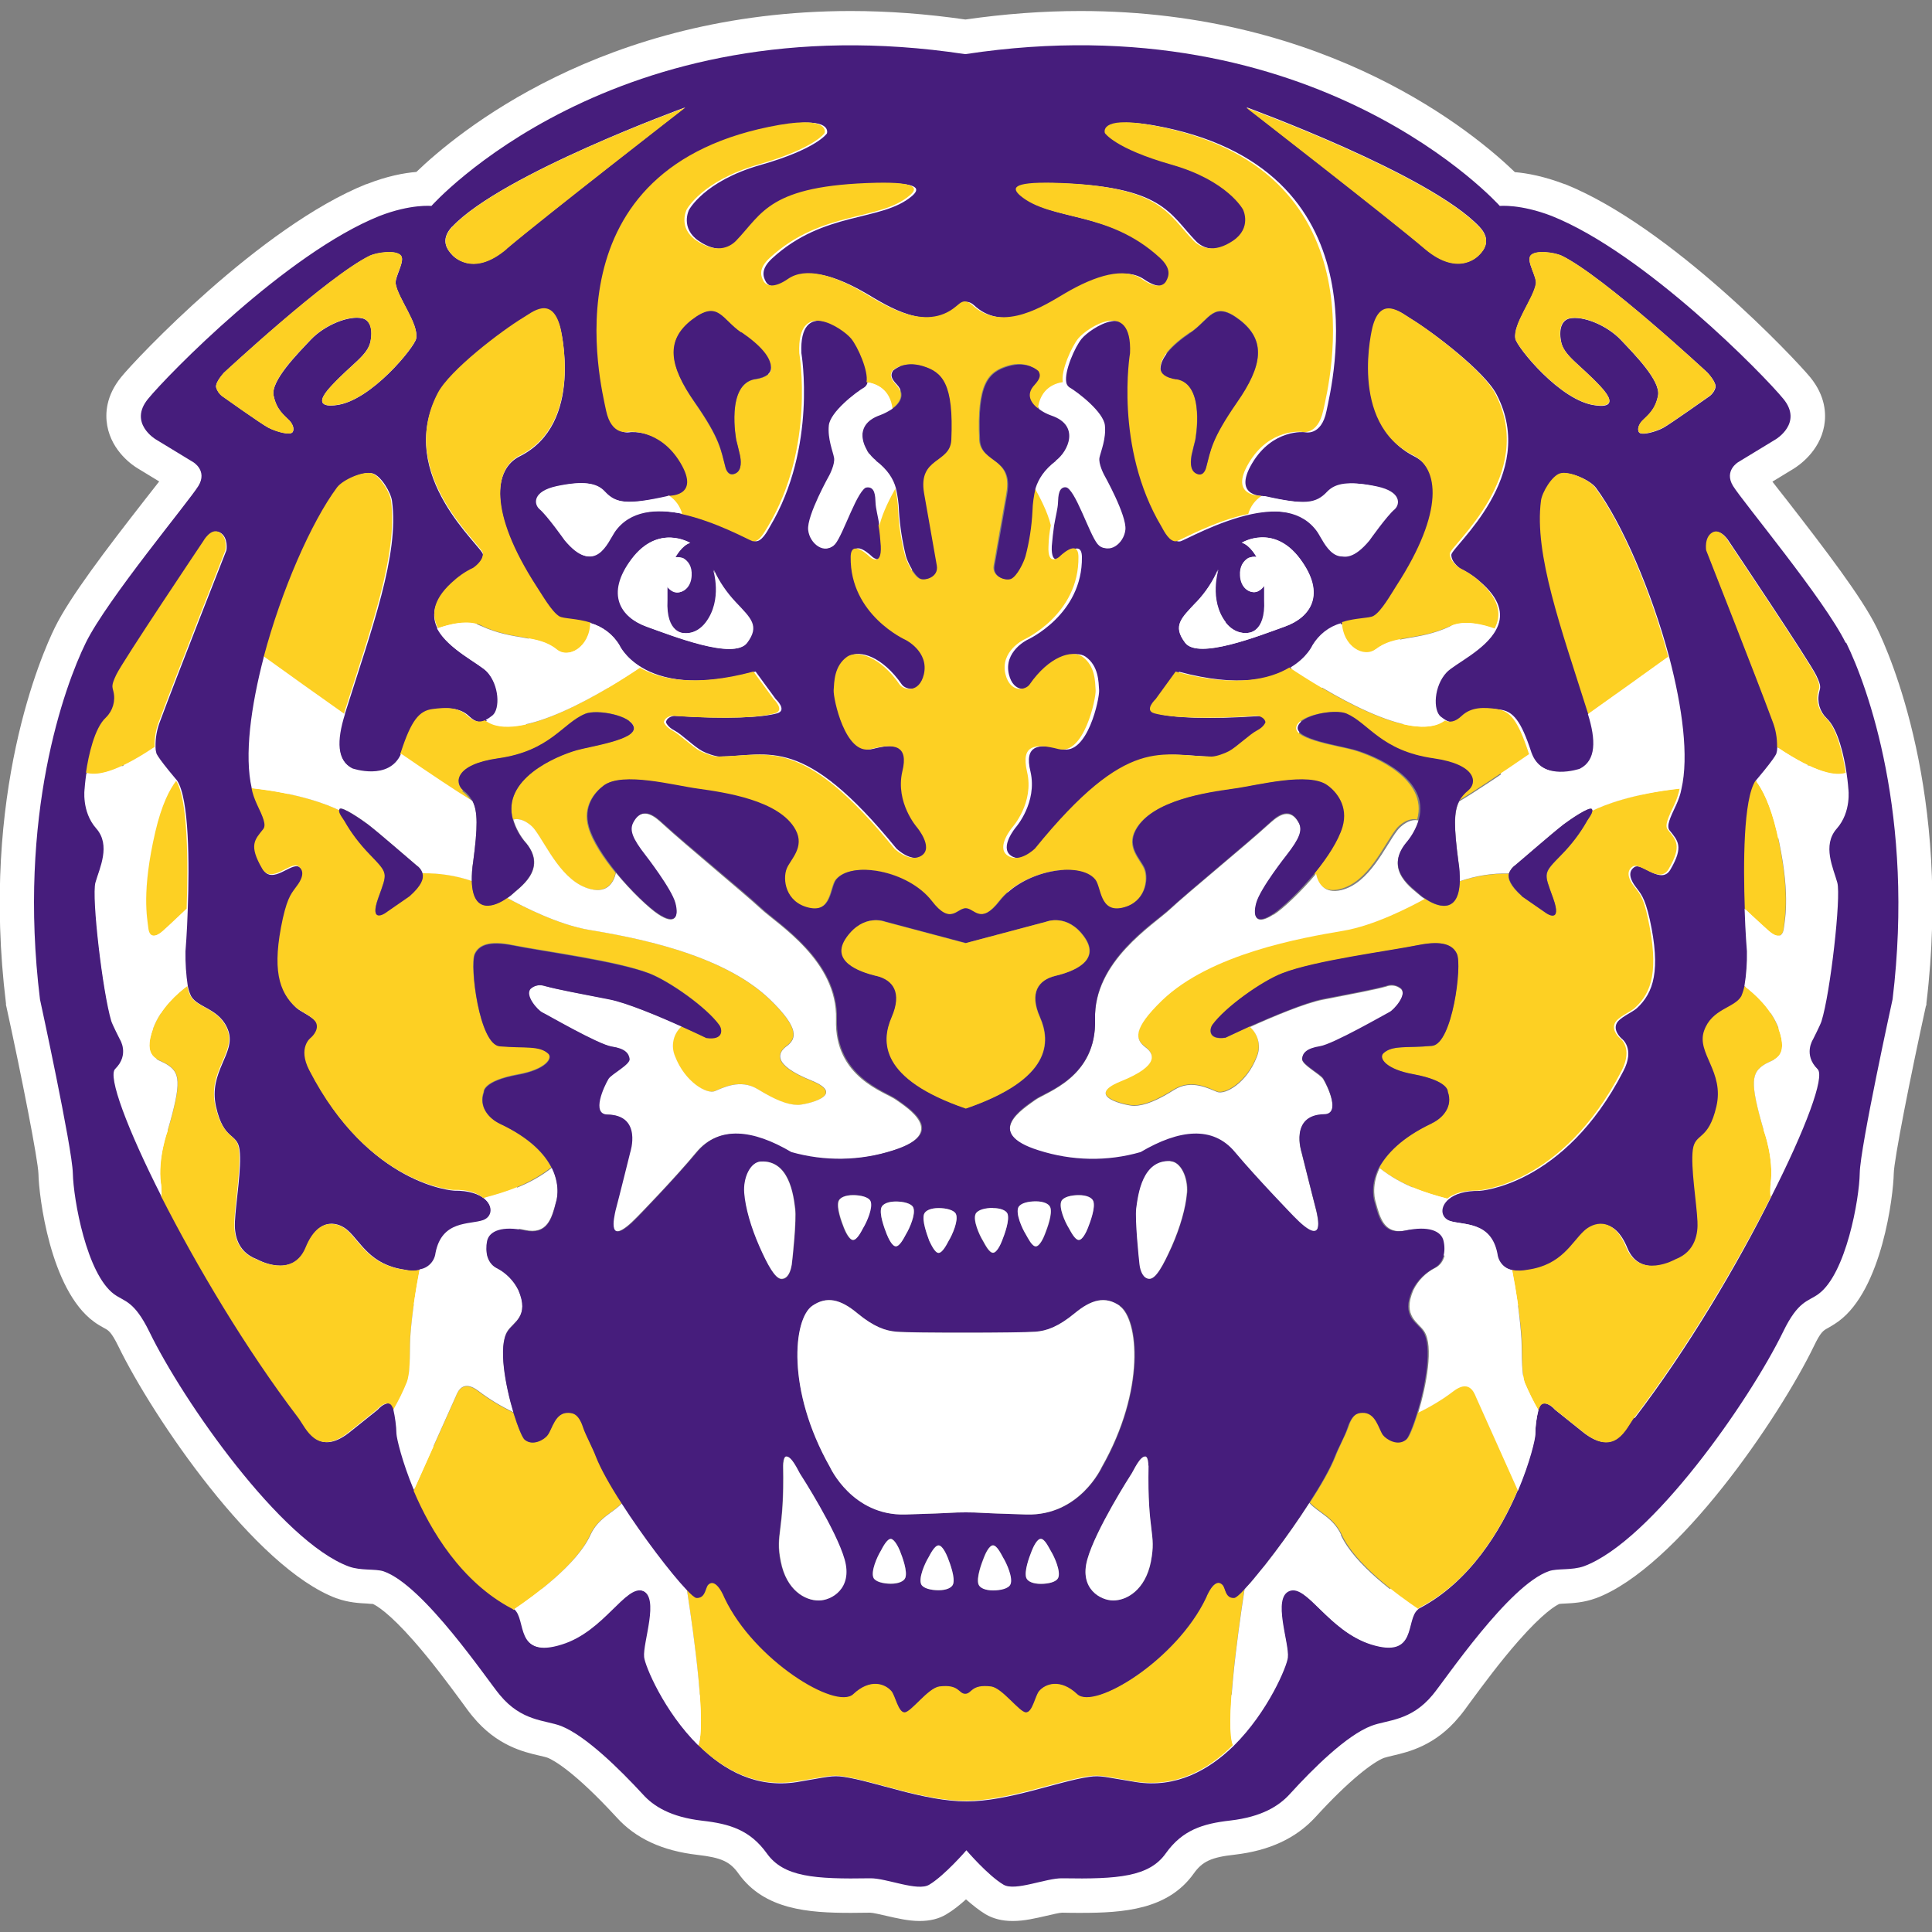
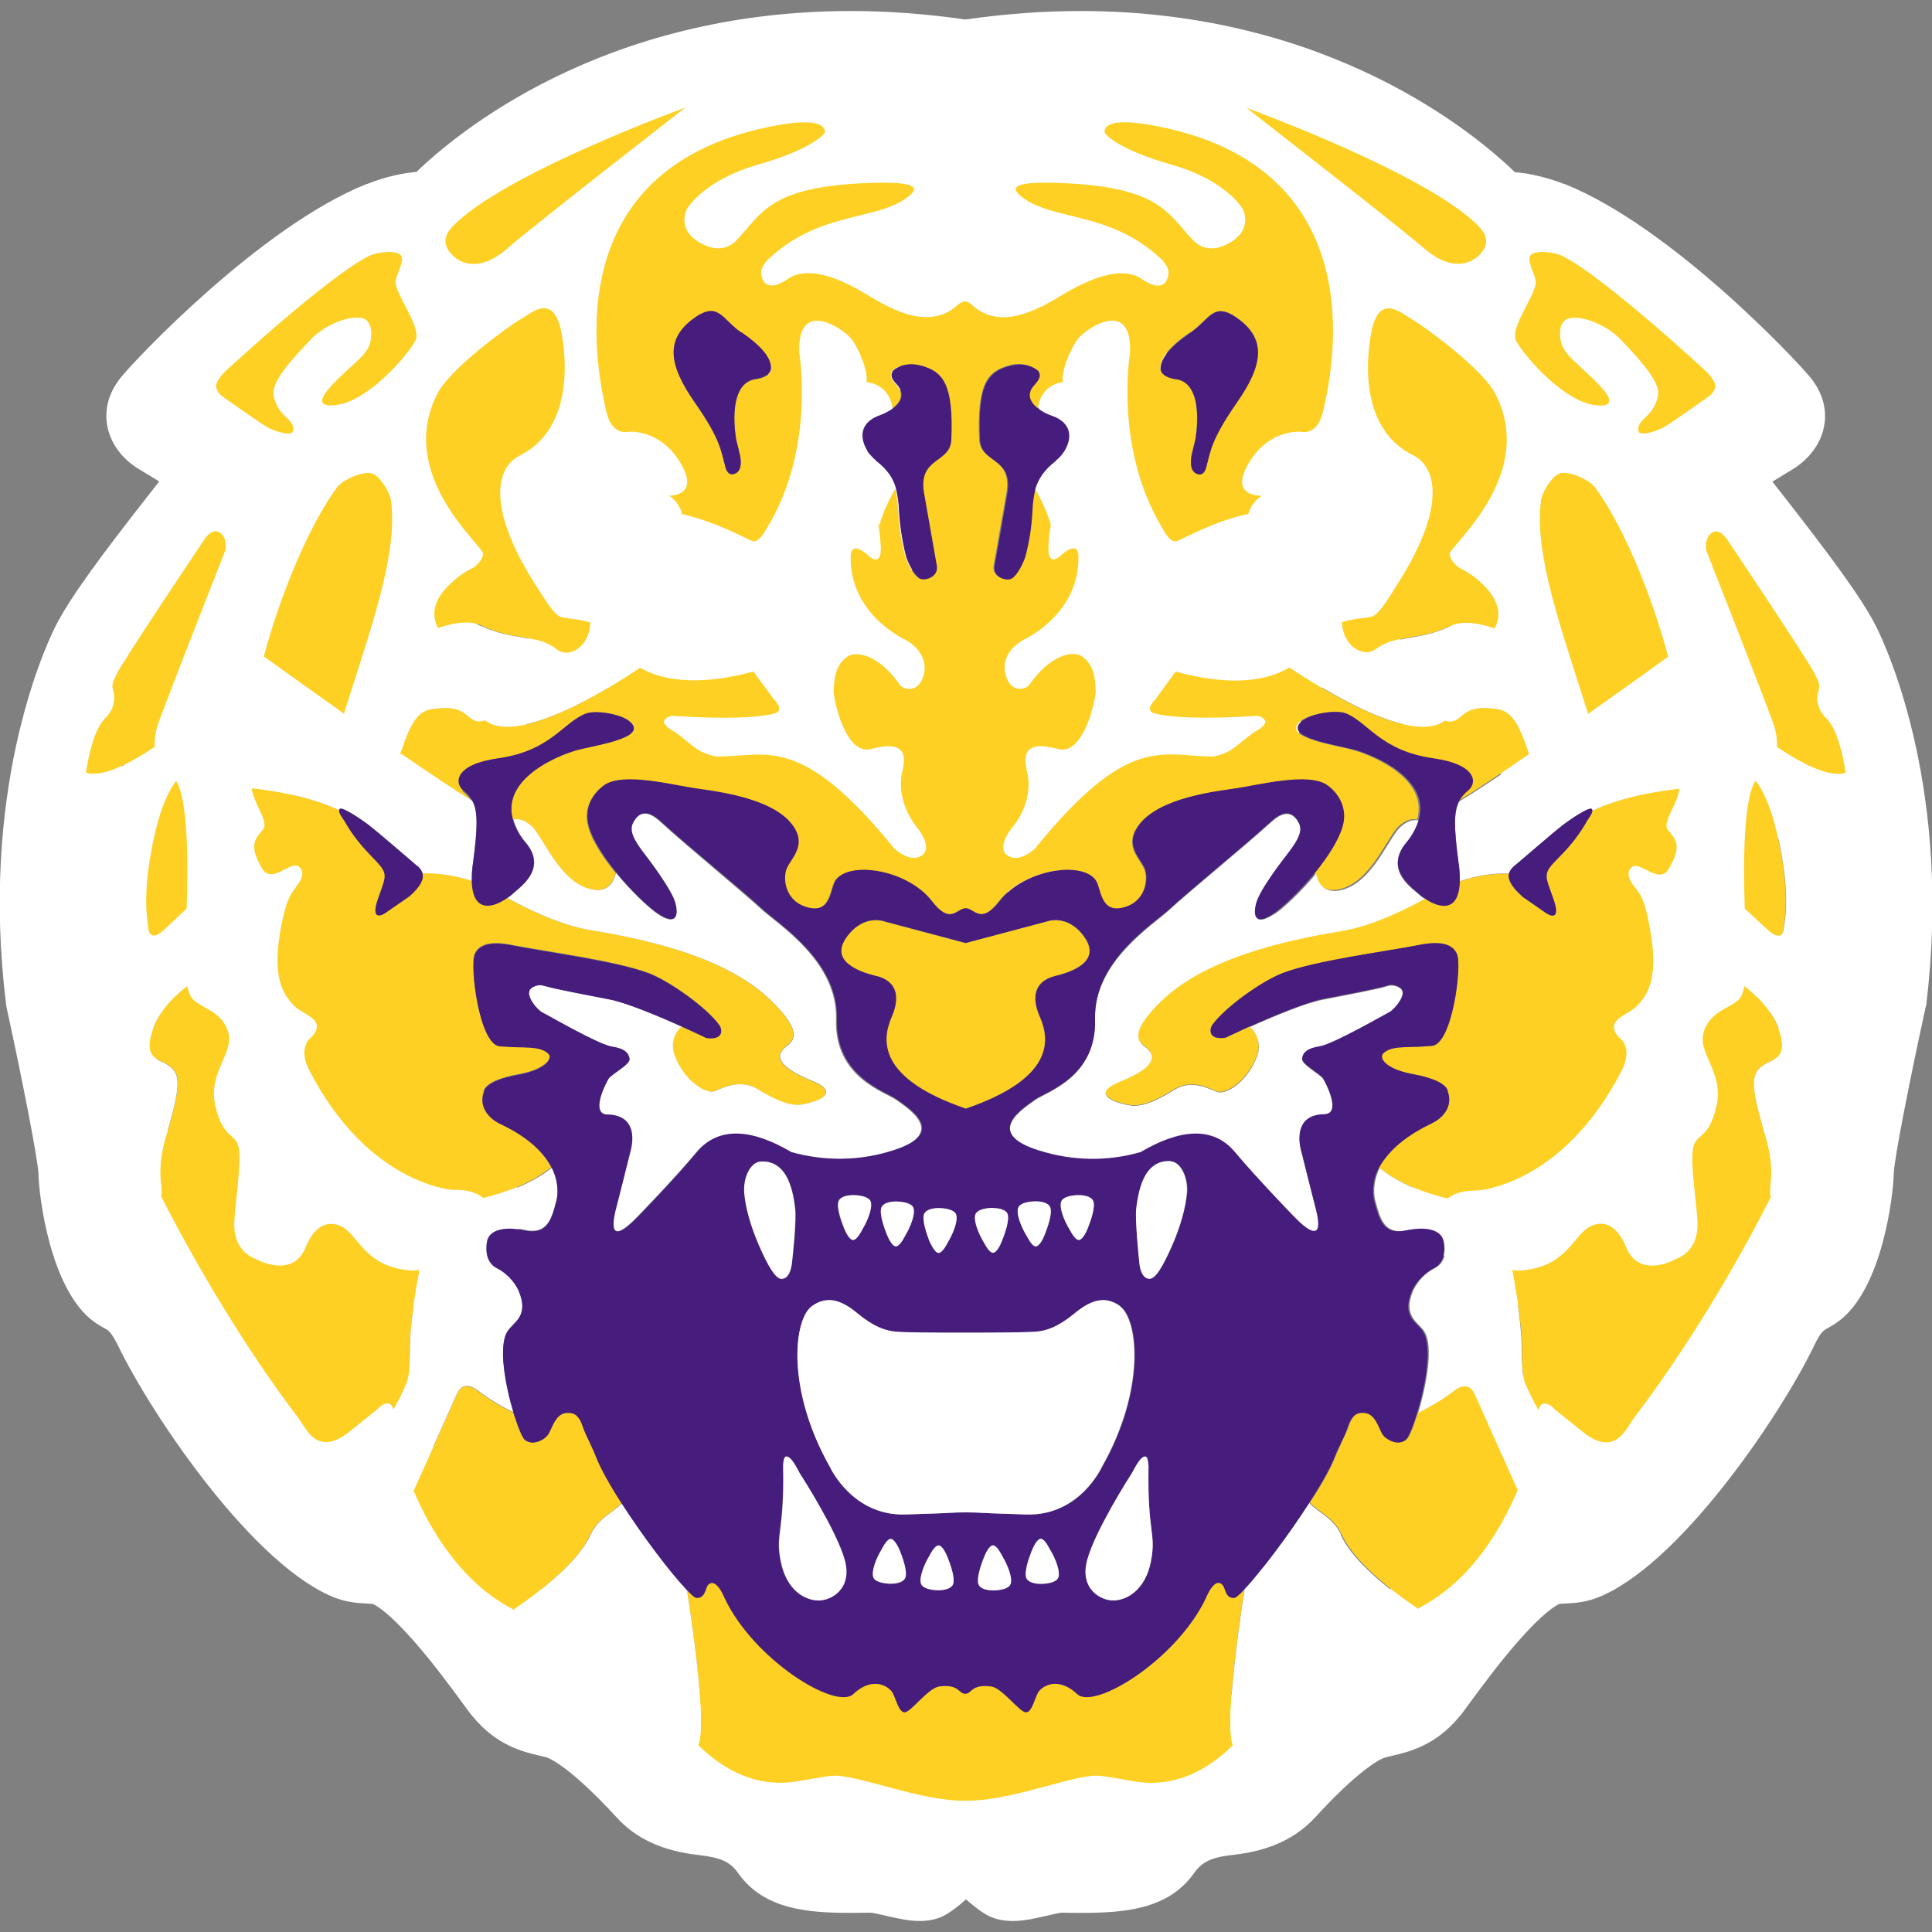
<svg xmlns="http://www.w3.org/2000/svg" id="Layer_26" data-name="Layer 26" viewBox="0 0 100 100">
  <rect x="0" y="0" width="100" height="100" fill="#808080" stroke="none" />
  <defs>
    <style>
      .cls-1 {
        fill: #fdd023;
      }

      .cls-2 {
        fill: #461d7c;
      }

      .cls-3 {
        fill: #fff;
      }
    </style>
  </defs>
  <path class="cls-3" d="M52.4,99.43c-.53,0-1-.12-1.39-.35-.33-.2-.68-.48-1.01-.77-.32.29-.67.57-1.01.77-.39.24-.86.35-1.39.35-.58,0-1.17-.14-1.74-.27-.27-.06-.68-.16-.82-.16-.37,0-.7.01-.99.01-2.21,0-4.49-.16-5.83-2.04-.44-.62-.9-.82-2.1-.96-1.84-.21-3.22-.85-4.21-1.95-2.2-2.39-3.26-2.95-3.54-3.07-.1-.04-.28-.08-.45-.12-.83-.19-2.21-.52-3.44-2.01-.14-.16-.33-.42-.62-.82-.59-.8-1.49-2.02-2.44-3.1-1.29-1.47-1.94-1.84-2.12-1.92-.07,0-.19-.01-.28-.02-.42-.02-.99-.05-1.59-.27h-.01c-4.23-1.58-9.52-9.4-11.29-13.04-.37-.75-.51-.83-.74-.95-.14-.08-.33-.18-.53-.33-2.27-1.66-2.85-6.53-2.87-7.65-.02-.72-.87-5.05-1.66-8.66l-.02-.08v-.08c-1.34-10.88,1.87-18.12,2.53-19.46.77-1.57,2.65-4.04,4.68-6.64.24-.31.5-.64.72-.92l-1.1-.67c-.24-.14-1.35-.87-1.59-2.22-.11-.61-.07-1.54.72-2.51.72-.9,7.21-7.79,12.69-9.99h.02c1.06-.42,1.95-.58,2.57-.63C23.61,6.92,31.16.57,44.04.57c1.93,0,3.93.15,5.93.44,2.01-.29,4.01-.44,5.95-.44,12.88,0,20.44,6.36,22.49,8.34.61.05,1.5.21,2.57.62h.02c5.48,2.2,11.92,9.05,12.7,10,.79.97.83,1.9.72,2.51-.24,1.34-1.34,2.07-1.58,2.22l-1.1.67c.22.28.47.61.72.92,2.02,2.6,3.91,5.07,4.68,6.64.66,1.34,3.88,8.59,2.57,19.44v.08s-.03.08-.03.08c-.79,3.6-1.65,7.94-1.66,8.66-.02,1.12-.6,6-2.87,7.65-.21.15-.4.26-.54.34-.24.13-.37.2-.73.95-1.77,3.65-7.06,11.47-11.29,13.04h-.01c-.6.22-1.17.25-1.59.27-.09,0-.21.01-.28.02-.18.08-.83.45-2.12,1.92-.95,1.08-1.85,2.3-2.44,3.1-.29.4-.48.66-.63.83-1.22,1.48-2.61,1.81-3.43,2-.18.04-.36.09-.46.12-.56.22-1.79,1.14-3.54,3.06-1.01,1.1-2.38,1.74-4.2,1.95-1.19.13-1.66.35-2.1.97-1.34,1.88-3.63,2.04-5.86,2.04-.28,0-.6,0-.96-.01-.13,0-.54.1-.8.16-.57.13-1.15.27-1.74.27ZM43.91,90.21c.69.1,1.48.31,2.3.54,1.24.34,2.64.72,3.78.72s2.54-.38,3.78-.71c.84-.23,1.62-.44,2.33-.54.23-.04.44-.05.65-.05.42,0,.8.07,1.38.17.25.04.55.1.93.16.19.03.37.05.55.05,1.01,0,2.02-.48,2.99-1.44,1.28-1.26,2.08-2.96,2.26-3.5-.02-.15-.07-.41-.1-.59-.1-.55-.22-1.17-.21-1.77,0-1.78,1.1-2.38,1.57-2.55.25-.09.52-.14.79-.14,1.11,0,1.87.74,2.6,1.45.55.53,1.16,1.13,1.86,1.39.12-.44.33-.98.83-1.41.13-.12.29-.23.45-.31,2.17-1.15,3.52-3.46,4.26-5.21.5-1.21.72-2.15.76-2.37.02-.51.09-1.03.2-1.5v-.06s.03-.06.03-.06c.33-1.08,1.06-1.42,1.47-1.53.17-.04.35-.07.53-.07.83,0,1.43.47,1.75.78l1.24.99c.07-.1.14-.21.22-.32h0c1.17-1.54,2.39-3.33,3.55-5.22-.34.1-.75.19-1.2.19-1.21,0-2.24-.63-2.81-1.69-.59.69-1.55,1.62-3.33,1.89-.25.05-.51.07-.75.07-.23,0-.45-.02-.67-.06-1.16-.2-2.07-1.14-2.25-2.31,0-.03-.01-.05-.02-.06-.11-.03-.28-.06-.4-.07-.27-.04-.58-.09-.9-.2-.82-.29-1.38-.96-1.52-1.79-.15-.88.21-1.76.96-2.37.46-.37,1.27-.81,2.6-.81h0c.44-.06,3.54-.6,5.92-5.16-.47-.6-.73-1.45-.41-2.31.3-.81.99-1.21,1.44-1.48.04-.03.1-.06.14-.09.22-.22.54-.72.07-2.86-.15-.65-.21-.73-.32-.88-.04-.06-.09-.12-.13-.18-.61-.84-.64-1.58-.56-2.05.11-.6.46-1.12.98-1.46.29-.19.62-.3.97-.32-.1-.78.26-1.55.55-2.16.07-.16.11-.29.14-.41v-.03s.01-.03.01-.03c.28-1.23.06-3.41-.62-5.97-.78-2.89-2.04-5.92-3.17-7.67-.02,2.03.9,4.89,1.87,7.91.17.53.34,1.07.52,1.62l.04.13v.03c.3.98.4,1.75.33,2.44-.11,1.11-.69,1.99-1.63,2.47l-.11.05-.11.04c-.12.04-.77.25-1.56.25-1.48,0-2.64-.73-3.18-2l-.05-.13c-.02-.05-.04-.11-.06-.17-.18-.54-.31-.84-.39-.99-.07,0-.13,0-.18,0-.02,0-.03,0-.05,0-.65.58-1.3.7-1.73.7-.35,0-.69-.08-1.02-.23-.27-.12-.53-.29-.78-.5-.51-.44-.82-1.11-.87-1.91-.06-1.08.32-2.18,1.04-2.94.28-.29.62-.52,1.02-.79.35-.23.99-.65,1.21-.96-.04-.06-.13-.16-.27-.29l-.02-.02c-.21-.2-.43-.35-.66-.46l-.1-.05-.09-.06c-.13-.08-.27-.18-.4-.3-.14.24-.29.47-.45.72v.02c-.06.07-.11.16-.17.25-.49.78-.95,1.46-1.58,1.84h-.01c-.42.26-.85.31-1.26.36-.25.03-.51.06-.74.13h-.03c-.19.07-.34.17-.45.33-.19.37-.7,1.16-1.77,1.79-.21.12-.43.23-.65.33.1.18.18.39.23.61l.1.44-.13.43c-.08.28-.38.99-1.3,1.49h-.01c-.09.06-.29.23-.42.34-.33.27-.66.55-1.02.73-.09.05-.94.49-1.73.49h-.02c-.42,0-.79-.03-1.15-.06-.33-.02-.63-.05-.92-.05-.84,0-2.25,0-5.67,4.21l-.06.08-.07.07c-.24.23-1.1,1-2.25,1-.51,0-1-.15-1.42-.44-.53-.37-.87-.92-.96-1.56-.15-1.13.55-2.12.86-2.49l.02-.03c.06-.08.51-.68.38-1.31-.4-1.68.25-2.56.81-2.98-.93-.22-1.65-.97-1.91-2.05-.42-1.76.69-3.19,1.89-3.78l.04-.02h0c.1-.05.76-.39,1.25-1.05-.16-.09-.3-.21-.43-.34-.66-.7-.62-1.63-.6-1.94v-.04c.03-.41.08-.82.14-1.21v-.04c.04-.19.08-.36.11-.52.03-.15.07-.34.08-.42h0c0-.26.02-.65.16-1.06.3-.87,1.08-1.44,1.99-1.45,0-.04.01-.08.02-.13.03-.15.07-.3.12-.44.05-.16.1-.35.13-.51-.22-.26-.7-.66-.97-.81l-.13-.07-.11-.09c-.41-.34-.68-.81-.76-1.32-.12-.68.07-1.48.35-2.18-.54.18-1.12.3-1.73.3-.71,0-1.39-.17-1.99-.5-.6.33-1.27.5-1.99.5-.6,0-1.17-.12-1.7-.29.27.69.45,1.47.34,2.13-.09.6-.42,1.13-.91,1.46l-.03.02-.03.02c-.32.2-.77.58-.99.82.02.15.07.32.12.47.05.18.1.36.13.56,0,.02,0,.03,0,.05.89,0,1.64.54,1.96,1.38.15.4.17.77.19,1.02v.09c.01.05.04.19.06.29.04.18.08.41.12.67.08.42.13.86.14,1.3.02.32.05,1.24-.6,1.93-.13.14-.27.25-.43.34.49.66,1.16,1,1.25,1.04l.04.02h.01c1.21.6,2.31,2.03,1.89,3.79-.26,1.08-.98,1.84-1.91,2.05.57.43,1.2,1.3.8,2.99-.14.61.3,1.21.37,1.29l.03.03h0c.31.38,1.02,1.37.86,2.5-.09.64-.43,1.19-.96,1.56-.42.29-.91.44-1.42.44-1.15,0-2.01-.76-2.25-1l-.07-.07-.06-.08c-3.43-4.21-4.84-4.21-5.68-4.21-.29,0-.59.02-.92.05-.36.03-.74.06-1.15.06h-.02c-.8,0-1.69-.47-1.73-.49-.35-.19-.69-.47-1.02-.73-.13-.11-.33-.27-.42-.33-.95-.49-1.24-1.22-1.32-1.52l-.12-.42.09-.43c.05-.22.13-.42.23-.6-.23-.1-.45-.22-.67-.34-1.07-.64-1.59-1.44-1.78-1.8-.1-.15-.25-.26-.43-.31h-.03s-.03-.02-.03-.02c-.22-.07-.48-.1-.73-.13-.41-.05-.84-.1-1.26-.35-.65-.38-1.11-1.06-1.64-1.91-.05-.08-.09-.15-.13-.21-.15-.24-.3-.47-.44-.71-.15.13-.28.22-.36.27l-.11.07-.12.05c-.25.12-.48.27-.68.46h-.01c-.14.15-.23.25-.27.31.23.31.86.73,1.21.96.4.27.75.5,1.03.79.71.76,1.1,1.86,1.04,2.93-.05.8-.36,1.47-.87,1.91-.24.21-.48.34-.64.43l-.07.04-.07.03c-.33.15-.68.23-1.02.23-.44,0-1.09-.13-1.74-.71-.01,0-.02,0-.03,0-.05,0-.11,0-.19,0-.08.15-.21.44-.39.99-.03.11-.07.21-.11.28v.02c-.54,1.27-1.7,2-3.19,2-.79,0-1.44-.21-1.56-.25l-.11-.04-.11-.05c-1.1-.56-2.21-1.84-1.35-4.79.02-.12.06-.22.08-.28.18-.57.36-1.13.54-1.68.96-3,1.88-5.85,1.85-7.86-1.14,1.74-2.41,4.78-3.17,7.68-.67,2.56-.9,4.74-.62,5.97v.03s.01.03.01.03c.02.13.07.27.13.39.28.58.66,1.37.55,2.17.35.02.67.13.96.32.52.34.87.86.98,1.46.09.47.06,1.21-.56,2.06h-.01c-.04.07-.09.13-.13.18-.11.14-.17.22-.31.86-.47,2.14-.15,2.66.07,2.87.04.02.09.05.13.08.45.26,1.14.67,1.45,1.47.33.87.07,1.73-.4,2.33,2.38,4.56,5.48,5.11,5.92,5.16h0c1.33,0,2.15.44,2.61.82.74.6,1.1,1.48.96,2.35-.13.83-.7,1.5-1.5,1.8h-.02c-.32.12-.63.17-.9.21-.12.02-.3.05-.4.07,0,.02-.01.04-.02.06-.18,1.16-1.09,2.09-2.25,2.29-.23.04-.46.07-.69.07-.25,0-.51-.03-.76-.08-1.76-.28-2.71-1.21-3.3-1.89-.57,1.07-1.6,1.7-2.81,1.7-.44,0-.86-.08-1.2-.19,1.17,1.89,2.39,3.68,3.58,5.23h0c.08.12.15.23.22.33l1.24-.99c.3-.3.91-.78,1.75-.78.18,0,.35.02.52.06.34.08,1.15.4,1.5,1.53v.04s.02.04.02.04c.12.47.19.97.21,1.55.04.24.26,1.17.76,2.36.6,1.44,1.94,4.01,4.26,5.21l.09.04.08.05s.16.1.29.21c.5.43.71.97.83,1.41.7-.26,1.31-.86,1.85-1.39.73-.72,1.49-1.46,2.61-1.46.28,0,.55.05.81.15.47.18,1.56.78,1.57,2.57,0,.61-.12,1.24-.22,1.79-.03.17-.08.41-.1.56.19.55.99,2.24,2.26,3.49.96.95,1.97,1.44,2.98,1.44.18,0,.37-.02.56-.05.36-.06.66-.11.9-.15.61-.11.98-.17,1.41-.17.21,0,.42.02.66.05ZM89.35,60.01c0,.48.09,1.27.14,1.82.01.1.02.2.03.3.17-.33.34-.66.5-.99h0c1.34-2.66,2.02-4.42,2.22-5.19-.64-1.05-.51-2.22-.03-3.03.13-.26.26-.53.31-.64.36-1.24.83-5.28.76-6.21-.02-.07-.05-.15-.08-.23-.28-.86-.87-2.64.46-4.13.19-.21.17-.63.17-.63v-.06s-.01-.06-.01-.06c0,0-.02-.29-.08-.69-.04-.29-.09-.55-.15-.77-.06.2-.15.42-.3.65-.19.3-.52.72-.99,1.27-.09.26-.41,1.5-.27,5.58.05,1.23.12,2.14.12,2.15v.05c.03.67-.01,1.37-.14,2.15v.05s-.02.05-.02.05c-.08.35-.18.66-.32.94l-.02.04c-.38.72-1.02,1.07-1.44,1.3-.09.05-.22.12-.3.18.04.11.1.24.15.36.33.76.83,1.9.47,3.44-.28,1.23-.73,1.86-1.2,2.31ZM7.71,55.93c.21.78.88,2.54,2.22,5.2.17.33.34.67.52,1,.01-.11.02-.22.04-.34.06-.55.14-1.33.15-1.79-.47-.45-.93-1.09-1.21-2.34-.34-1.53.15-2.66.48-3.41.05-.11.11-.26.15-.37-.08-.06-.23-.14-.33-.19-.4-.22-1.02-.56-1.4-1.25l-.04-.06-.03-.07c-.11-.23-.25-.58-.32-.99-.11-.68-.16-1.39-.14-2.1v-.06s0-.06,0-.06c0,0,.08-.91.11-2.12.14-4.1-.18-5.34-.27-5.6-.47-.56-.79-.97-.98-1.26-.15-.23-.25-.45-.31-.66-.05.22-.1.49-.15.8-.06.39-.08.68-.08.69v.1s-.01,0-.01,0c0,.13.01.46.18.65,1.33,1.52.72,3.3.43,4.16-.03.08-.05.15-.07.21-.07.92.4,4.95.77,6.19.05.11.18.38.31.64.49.82.59,2-.02,3.02ZM54.46,36.93c.08,0,.17.02.25.04.07-.16.14-.34.19-.53-.01.02-.05.08-.05.08-.11.16-.24.3-.39.42ZM45.14,36.42c.06.19.13.38.19.53.09-.01.17-.03.26-.04-.15-.12-.28-.26-.4-.42,0,0-.04-.06-.05-.08ZM60.13,16.57c.19.5.27,1.11.24,1.82v.11s-.02.11-.02.11c0,.04-.61,3.9,1.13,7.27.34-.15.74-.32,1.18-.48-.1-.59,0-1.36.56-2.32,1.15-1.92,2.82-2.36,3.69-2.45.87-4.18.12-6.79-.78-8.33-.2.62-.61,1.21-1.28,1.66-.69.46-1.39.7-2.1.7-.16,0-.32-.01-.48-.04-.06.29-.17.58-.34.86-.39.64-1.06,1.04-1.82,1.08ZM37.38,25.4c.43.16.83.33,1.18.48,1.74-3.37,1.14-7.24,1.13-7.28l-.02-.1v-.11c-.04-.7.04-1.29.22-1.79-.79-.04-1.48-.46-1.86-1.15-.15-.27-.25-.54-.3-.82-.16.03-.32.04-.49.04-.71,0-1.42-.23-2.1-.7-.66-.45-1.07-1.03-1.27-1.65-.9,1.55-1.65,4.17-.76,8.32.87.09,2.55.53,3.7,2.45.56.95.66,1.71.57,2.3ZM72.61,18.42c-.11,1.14-.04,2.98,1.33,3.67.9.45,1.55,1.26,1.83,2.28.02.06.03.12.04.17.48-1.05.6-2.15,0-3.28-.29-.57-1.94-1.97-3.2-2.84ZM27.4,18.4c-1.25.86-2.9,2.27-3.21,2.85-.59,1.13-.48,2.22,0,3.27.01-.06.03-.11.04-.17.28-1.02.94-1.84,1.84-2.28,1.37-.68,1.43-2.52,1.32-3.66Z" />
-   <path class="cls-2" d="M84.55,73.39c-.4.54-.95,2-2.56.78l-1.51-1.21s-.33-.39-.63-.31c-.11.03-.17.16-.23.33-.09.4-.15.83-.16,1.25-.01.23-.28,1.42-.9,2.91-.88,2.08-2.48,4.73-5.08,6.1-.03.01-.07.04-.09.07-.66.54-.01,2.56-2.42,1.81-2.2-.7-3.31-3.11-4.22-2.77s-.01,2.69-.09,3.44c-.04.44-1.02,2.81-2.8,4.57-1.29,1.26-2.99,2.21-5.06,1.88-1.58-.25-1.82-.36-2.42-.27-1.61.23-4.18,1.27-6.36,1.27s-4.76-1.04-6.35-1.27c-.6-.09-.86.01-2.42.27-2.08.33-3.78-.6-5.06-1.88-1.78-1.76-2.76-4.13-2.8-4.57-.07-.75.83-3.09-.09-3.44s-2.02,2.09-4.22,2.77c-2.41.76-1.77-1.27-2.42-1.81-.03-.03-.05-.04-.09-.07-2.61-1.35-4.21-4.01-5.08-6.1-.63-1.49-.88-2.68-.9-2.91-.01-.42-.05-.83-.16-1.25-.05-.17-.13-.31-.24-.33-.31-.08-.63.31-.63.31l-1.51,1.21c-1.61,1.23-2.16-.24-2.56-.78-2.73-3.58-5.31-7.92-7.1-11.47-1.77-3.51-2.77-6.23-2.4-6.6.78-.75.24-1.54.24-1.54,0,0-.39-.76-.44-.94-.46-1.46-1.03-6.43-.82-7.17.21-.74.82-1.92.04-2.8-.78-.88-.6-2.06-.6-2.06,0,0,.03-.33.09-.8.13-.9.43-2.3,1.03-2.85.36-.35.51-.87.39-1.35-.08-.25-.12-.31.15-.87.32-.67,4.5-6.91,4.5-6.91,0,0,.4-.71.83-.46s.32.91.32.91c0,0-2.61,6.62-3.43,8.84-.17.43-.25.88-.24,1.35,0,.09.01.2.04.29,0,0-.07.08,1,1.35.03.03.04.05.07.08.64.95.64,4.34.56,6.64-.04,1.27-.12,2.21-.12,2.21-.01.6.03,1.21.12,1.8.03.17.09.35.17.52.35.62,1.53.64,1.93,1.8s-1.04,2.1-.64,3.91,1.1,1.34,1.22,2.24-.2,2.77-.24,3.71c-.03.56.05,1.55,1.14,1.96,0,0,1.86,1.06,2.55-.62s1.74-1.26,2.17-.86c.66.6,1.15,1.77,2.93,2.02.27.07.54.07.8.01.43-.07.76-.42.82-.84.32-1.73,1.76-1.46,2.47-1.71.47-.17.52-.74.04-1.13-.31-.25-.82-.43-1.57-.42,0,0-4.38-.24-7.45-6.19-.62-1.21.08-1.69.08-1.69,0,0,.43-.36.28-.75-.13-.35-.82-.6-1.07-.83-.86-.79-1.23-1.94-.66-4.6.25-1.19.47-1.34.75-1.71.15-.2.47-.71.04-.99-.39-.25-1.39.94-1.86.13-.71-1.22-.38-1.5.05-2.04.17-.21-.01-.64-.33-1.31-.12-.25-.21-.54-.27-.82-.39-1.69-.05-4.22.63-6.82.91-3.44,2.45-6.98,3.8-8.78.29-.39,1.33-.86,1.8-.72.42.12.94.99.99,1.42.38,2.77-1.04,6.59-2.41,10.93-.01.04-.03.08-.03.12-.42,1.35-.43,2.4.42,2.83,0,0,1.93.67,2.53-.76.01-.04.04-.08.05-.13.54-1.62.94-2.1,1.62-2.2.68-.09,1.34-.11,1.82.36.35.33.63.35.9.23.12-.07.24-.13.35-.23.4-.33.36-1.58-.31-2.29-.42-.44-2-1.17-2.56-2.21-.35-.66-.29-1.43.67-2.34.33-.32.72-.59,1.15-.79,0,0,.51-.33.51-.74s-4.56-4.09-2.34-8.31c.63-1.19,3.31-3.23,4.42-3.9.43-.25,1.47-1.19,1.92.48,0,0,1.27,4.96-2.1,6.64-1.33.66-1.66,2.88.86,6.77.27.42.79,1.33,1.18,1.55.23.13.92.09,1.63.32.63.17,1.17.58,1.5,1.14,0,0,.28.63,1.15,1.15,1,.6,2.81,1.06,5.89.21l1.04,1.42s.62.58.08.74c-.74.21-2.57.32-5.32.13,0,0-.38.03-.44.33,0,0,.07.24.44.43s1.04.86,1.45,1.07c.2.11.67.28.9.28,2.57-.03,4.3-1.18,9.14,4.76,0,0,.8.79,1.42.36.62-.43-.25-1.47-.25-1.47,0,0-1.14-1.27-.76-2.87.17-.74.05-1.07-.21-1.22-.29-.17-.79-.12-1.41.04-1.33.35-1.96-2.64-1.93-3.05s.01-1.26.7-1.73c.52-.36,1.71-.01,2.72,1.45.2.28,1,.47,1.25-.54.28-1.18-.95-1.78-.95-1.78,0,0-2.88-1.29-2.83-4.29.01-.99,1,0,1,0,0,0,.62.54.56-.56-.01-.36-.05-.72-.12-1.07-.08-.52-.19-.9-.2-1.15-.03-.39-.01-.9-.5-.83-.5.07-1.22,2.42-1.66,2.95-.44.52-1.25-.01-1.33-.75-.08-.74,1.1-2.84,1.1-2.84,0,0,.29-.56.24-.9s-.33-.98-.28-1.66c.07-.7,1.37-1.69,1.85-1.98.08-.05.13-.15.15-.25.11-.58-.46-1.85-.8-2.26-.44-.54-2.81-2.13-2.68.76,0,0,.83,4.86-1.63,8.98-.13.23-.44.83-.79.75-.2-.04-1.92-1.03-3.7-1.41-1.35-.28-2.75-.2-3.54.94-.36.54-1,2.29-2.55.43,0,0-.92-1.29-1.31-1.62-.28-.24-.35-.91.91-1.18,1.34-.28,2.02-.19,2.44.27.58.62,1.14.72,3.36.24,0,0,1.74.09.67-1.7-1.07-1.8-2.72-1.61-2.72-1.61,0,0-.84.23-1.13-1.1s-3.19-12.67,8.98-14.79c2.67-.47,2.33.43,2.33.43,0,0-.52.8-3.44,1.63-2.92.83-3.7,2.33-3.7,2.33,0,0-.47.94.52,1.61s1.69.36,2.04,0c1.37-1.41,1.69-2.85,7.25-2.99,2.24-.05,2.12.32,1.73.66-1.58,1.34-4.54.75-7.23,3.22-.6.55-.48.94-.33,1.21s.55.39,1.26-.11c.9-.63,2.36-.21,3.99.75,1.02.6,3.15,2,4.7.68.11-.08.27-.27.47-.27s.38.19.47.27c1.57,1.31,3.68-.08,4.7-.68,1.63-.98,3.09-1.38,3.99-.76.7.48,1.1.38,1.26.11s.27-.66-.33-1.21c-2.69-2.47-5.65-1.88-7.23-3.22-.4-.33-.51-.71,1.73-.66,5.56.15,5.88,1.58,7.25,3,.35.36,1.04.67,2.04,0s.54-1.61.54-1.61c0,0-.78-1.49-3.7-2.33-2.92-.84-3.44-1.63-3.44-1.63,0,0-.33-.88,2.33-.43,12.16,2.12,9.26,13.45,8.99,14.79s-1.13,1.1-1.13,1.1c0,0-1.65-.19-2.72,1.61-1.07,1.8.67,1.7.67,1.7,2.22.5,2.77.38,3.36-.23.43-.44,1.1-.55,2.44-.27,1.26.27,1.19.92.91,1.18-.4.33-1.31,1.62-1.31,1.62-1.55,1.86-2.18.11-2.55-.43-.79-1.14-2.18-1.22-3.54-.94-1.78.38-3.5,1.37-3.7,1.41-.35.08-.64-.52-.79-.75-2.47-4.11-1.63-8.98-1.63-8.98.12-2.89-2.24-1.29-2.68-.76-.35.42-.91,1.69-.8,2.26.01.09.07.19.15.25.48.28,1.78,1.29,1.85,1.98s-.21,1.34-.28,1.66.24.9.24.9c0,0,1.18,2.1,1.1,2.84s-.88,1.29-1.33.75c-.44-.52-1.18-2.88-1.66-2.95-.48-.07-.48.43-.5.83-.01.25-.11.63-.2,1.15-.05.35-.09.71-.12,1.07-.05,1.1.56.56.56.56,0,0,.99-.99,1,0,.04,3-2.83,4.29-2.83,4.29,0,0-1.23.6-.95,1.78.24,1,1.04.82,1.25.54,1-1.46,2.2-1.81,2.72-1.45.68.48.67,1.31.7,1.73s-.6,3.4-1.93,3.05c-.6-.16-1.1-.21-1.41-.04-.27.16-.39.5-.21,1.22.36,1.59-.76,2.87-.76,2.87,0,0-.87,1.04-.25,1.47s1.42-.36,1.42-.36c4.82-5.93,6.56-4.78,9.14-4.76.24,0,.7-.17.9-.28.4-.21,1.07-.88,1.45-1.07.38-.2.44-.43.44-.43-.07-.31-.44-.33-.44-.33-2.75.19-4.58.09-5.32-.13-.54-.16.08-.74.08-.74l1.03-1.42c3.09.83,4.89.38,5.89-.21.86-.51,1.13-1.14,1.13-1.14.33-.56.86-.96,1.49-1.15.72-.23,1.41-.19,1.63-.32.4-.24.91-1.15,1.18-1.55,2.52-3.89,2.18-6.11.87-6.77-3.36-1.69-2.1-6.64-2.1-6.64.43-1.69,1.49-.74,1.92-.48,1.11.67,3.8,2.71,4.42,3.9,2.21,4.22-2.34,7.89-2.34,8.31s.51.74.51.74c.43.2.8.47,1.14.79.98.91,1.02,1.69.67,2.34-.56,1.06-2.14,1.77-2.56,2.21-.67.71-.71,1.96-.31,2.29.11.09.23.17.35.23.27.12.55.11.9-.23.5-.47,1.14-.44,1.82-.36s1.09.58,1.62,2.2c.01.05.04.08.05.13.6,1.43,2.53.76,2.53.76.84-.43.82-1.47.42-2.83l-.04-.12c-1.37-4.34-2.77-8.16-2.41-10.93.05-.43.58-1.29.99-1.42.47-.13,1.5.33,1.8.72,1.34,1.8,2.88,5.35,3.8,8.78.68,2.6,1.02,5.13.63,6.82-.05.28-.15.55-.27.82-.32.67-.51,1.09-.35,1.31.43.54.76.83.05,2.04-.48.82-1.47-.39-1.86-.13-.43.28-.11.79.04.99.27.38.48.52.75,1.71.58,2.65.2,3.8-.66,4.6-.25.23-.95.5-1.07.83-.15.39.28.75.28.75,0,0,.71.5.08,1.69-3.07,5.95-7.45,6.19-7.45,6.19-.75-.01-1.26.16-1.57.42-.48.39-.44.95.04,1.13.71.25,2.14-.01,2.47,1.71.05.44.39.79.82.86.27.05.54.04.8-.01,1.78-.25,2.28-1.42,2.93-2.02.43-.4,1.49-.8,2.17.86s2.55.62,2.55.62c1.07-.4,1.17-1.39,1.14-1.96-.04-.92-.35-2.8-.24-3.71.11-.9.8-.43,1.22-2.24s-1.03-2.76-.64-3.91,1.59-1.17,1.93-1.8c.08-.16.13-.33.17-.52.09-.59.15-1.19.12-1.8,0,0-.07-.94-.12-2.21-.08-2.3-.08-5.69.56-6.64.01-.03.04-.05.07-.08,1.09-1.26,1-1.35,1-1.35.01-.09.03-.2.03-.29.01-.46-.07-.92-.24-1.35-.82-2.22-3.43-8.84-3.43-8.84,0,0-.11-.67.32-.92s.84.46.84.46c0,0,4.18,6.23,4.5,6.91.27.56.21.62.15.87-.12.5.03,1,.39,1.35.59.55.9,1.96,1.03,2.85.07.47.09.8.09.8,0,0,.17,1.19-.6,2.06s-.17,2.06.03,2.8-.36,5.71-.82,7.17c-.05.17-.44.94-.44.94,0,0-.52.79.24,1.54.39.38-.62,3.09-2.4,6.6-1.75,3.52-4.33,7.88-7.06,11.45M11.61,19.28s5.36-4.98,7.53-6.04c.36-.17,1.38-.32,1.62,0,.21.29-.33,1.09-.28,1.45.12.75,1.21,2.09,1.06,2.84-.08.43-2.33,3.22-4.13,3.44-.25.03-1.35.17-.27-.98,1.07-1.17,1.89-1.58,2.04-2.33.15-.75-.11-1.11-.42-1.18-.7-.17-1.96.35-2.67,1.1-.71.75-2.08,2.14-1.93,2.89s.55,1.02.82,1.3c.11.11.29.39.17.59s-.88-.03-1.27-.23c-.38-.2-2.41-1.65-2.41-1.65-.13-.11-.23-.25-.28-.42-.07-.27.43-.79.42-.79M35.37,28.89c.25.15.46.42.43.91-.03.55-.36.84-.7.86s-.55-.35-.55-.35v.75c-.09,1.76.88,1.71.88,1.71,0,0,.62.11,1.13-.55.88-1.17.39-2.73.39-2.73.28.62.67,1.18,1.13,1.67.79.84,1.26,1.23.59,2.12-.67.88-3.82-.36-5.17-.84-1.34-.48-2.14-1.67-.78-3.51s3.01-.83,3.01-.83c-.44.13-.76.74-.76.74.13-.01.27,0,.4.05M23.4,11.74c2.57-2.73,12.06-6.18,12.06-6.18,0,0-7.44,5.77-9.24,7.31s-2.83.31-2.83.31c-.23-.25-.63-.76.01-1.45M63.43,32.21c.51.66,1.13.55,1.13.55,0,0,.99.05.9-1.71v-.75s-.23.36-.56.35-.67-.29-.7-.86c-.03-.48.17-.76.43-.91.13-.05.27-.08.42-.05,0,0-.32-.6-.76-.74,0,0,1.63-1,3,.83s.56,3.03-.78,3.51-4.49,1.73-5.16.84-.2-1.27.59-2.12c.47-.5.84-1.06,1.13-1.67,0,0-.51,1.57.38,2.73M76.58,11.74c.63.67.24,1.19,0,1.43,0,0-1.02,1.23-2.83-.31s-9.24-7.31-9.24-7.31c0,0,9.5,3.46,12.07,6.19M79.22,13.24c.24-.32,1.26-.17,1.62,0,2.17,1.06,7.53,6.04,7.53,6.04,0,0,.5.52.42.79-.04.16-.15.31-.28.42,0,0-2.05,1.45-2.41,1.65s-1.15.43-1.27.23.07-.48.17-.59c.27-.27.67-.54.82-1.3s-1.22-2.14-1.93-2.89-1.97-1.27-2.67-1.1c-.31.08-.56.43-.42,1.18s.96,1.17,2.04,2.33-.03,1.02-.27.98c-1.8-.21-4.05-3.01-4.13-3.44-.15-.74.94-2.09,1.06-2.84.07-.36-.5-1.15-.28-1.45M95.53,33.27c-1.1-2.24-5.35-7.33-5.83-8.12s.27-1.23.27-1.23l1.94-1.18s1.42-.84.4-2.09-7.17-7.54-11.99-9.47c-1.63-.63-2.69-.52-2.69-.52,0,0-9.46-10.62-27.65-7.86h-.04C31.75.05,22.33,10.66,22.33,10.66c0,0-1.07-.11-2.69.52-4.81,1.93-10.97,8.23-11.98,9.47-1.02,1.25.4,2.09.4,2.09l1.94,1.18s.75.44.27,1.23-4.73,5.88-5.83,8.12c-1.1,2.24-3.54,8.94-2.37,18.46,0,0,1.67,7.68,1.7,9,.03,1.34.71,5.21,2.14,6.26.54.39,1.03.33,1.82,1.94,1.74,3.59,6.82,10.85,10.32,12.15.63.23,1.37.11,1.8.25,2.08.71,5.4,5.67,6.02,6.4,1.14,1.38,2.34,1.29,3.18,1.61,1.27.51,3,2.21,4.21,3.52.56.63,1.45,1.19,3.09,1.38,1.42.16,2.47.48,3.34,1.69.87,1.22,2.45,1.34,5.36,1.29.84-.01,2.45.7,3.05.33.8-.48,1.92-1.78,1.92-1.78,0,0,1.11,1.3,1.92,1.78.6.36,2.21-.35,3.05-.33,2.89.05,4.49-.08,5.35-1.29s1.92-1.54,3.34-1.7c1.63-.19,2.52-.75,3.09-1.38,1.21-1.33,2.93-3.03,4.21-3.52.83-.32,2.04-.23,3.18-1.61.62-.74,3.94-5.69,6.02-6.4.43-.15,1.17-.03,1.8-.25,3.5-1.3,8.57-8.56,10.32-12.15.78-1.61,1.29-1.55,1.82-1.94,1.43-1.04,2.12-4.92,2.14-6.26s1.7-9,1.7-9c1.15-9.51-1.3-16.21-2.4-18.45" />
  <path class="cls-1" d="M76.58,13.19c.24-.25.63-.76,0-1.43-2.57-2.73-12.07-6.18-12.07-6.18,0,0,7.44,5.77,9.24,7.31,1.81,1.53,2.84.29,2.83.29M26.23,12.88c1.81-1.54,9.24-7.31,9.24-7.31,0,0-9.49,3.44-12.07,6.18-.63.67-.24,1.19,0,1.43,0,.01,1.02,1.25,2.83-.29M11.47,20.49s2.04,1.45,2.42,1.65,1.15.43,1.26.21-.07-.48-.17-.59c-.27-.28-.67-.54-.82-1.3s1.22-2.14,1.93-2.89,1.97-1.27,2.67-1.1c.31.08.55.43.42,1.18s-.96,1.17-2.04,2.33.03,1.02.27.98c1.8-.21,4.05-3.01,4.13-3.44.15-.75-.94-2.09-1.06-2.84-.07-.36.5-1.15.28-1.45-.24-.32-1.26-.17-1.62,0-2.17,1.06-7.53,6.04-7.53,6.04,0,0-.5.52-.42.79.05.17.15.32.28.43M78.43,17.53c.09.43,2.33,3.22,4.13,3.44.25.03,1.35.17.27-.98s-1.89-1.58-2.04-2.33.11-1.11.42-1.18c.7-.17,1.97.35,2.68,1.1s2.08,2.14,1.93,2.89-.55,1.02-.82,1.3c-.11.11-.29.39-.17.59s.88-.03,1.26-.23,2.41-1.65,2.41-1.65c.13-.11.23-.25.28-.42.08-.27-.42-.79-.42-.79,0,0-5.36-4.98-7.53-6.04-.36-.17-1.38-.32-1.62,0-.21.29.33,1.09.28,1.45-.12.75-1.19,2.09-1.06,2.84M39.09,19.63c-1.54.25-.98,3.16-.98,3.16,0,0,.15.58.19.78.05.24.12.76-.23.94s-.48-.16-.52-.31c-.24-.9-.27-1.45-1.59-3.36s-1.51-3.22-.15-4.27c1.37-1.06,1.53-.04,2.56.66,1.03.7,1.54,1.33,1.54,1.85,0,.24-.23.47-.82.56M61.61,17.21c1.03-.7,1.19-1.71,2.56-.66,1.37,1.06,1.19,2.36-.15,4.27s-1.35,2.47-1.59,3.36c-.04.15-.17.48-.52.31-.35-.17-.28-.7-.24-.94.04-.2.19-.78.19-.78,0,0,.56-2.91-.98-3.16-.59-.09-.82-.32-.82-.58.01-.51.51-1.14,1.55-1.84M23.98,40.92c-.47-.39-.46-1.34,1.8-1.66,2.72-.39,3.35-1.82,4.51-2.32.6-.25,2.41.08,2.52.71s-2.18.95-2.95,1.17c-1.13.32-3.9,1.53-3.31,3.6.46-.12.94.28,1.11.52.64.84,1.42,2.72,2.89,3.08.88.21,1.21-.36,1.31-.84-.63-.78-1.21-1.63-1.41-2.36-.31-1.07.31-1.8.76-2.14.96-.74,3.67,0,4.88.16,1.35.19,4.22.59,5.05,2.13.5.91-.27,1.53-.46,2.01-.21.54-.05,1.74,1.15,2.02s1.1-1.07,1.42-1.47c.8-.98,3.72-.47,4.94,1.11.99,1.27,1.31.38,1.76.38s.78.9,1.76-.38c1.23-1.58,4.14-2.09,4.94-1.11.32.4.21,1.74,1.42,1.47s1.37-1.47,1.15-2.02c-.19-.48-.95-1.1-.46-2.01.83-1.54,3.7-1.94,5.05-2.13,1.21-.16,3.91-.9,4.88-.16.46.35,1.07,1.07.76,2.14-.21.72-.78,1.58-1.41,2.36.11.48.43,1.06,1.31.84,1.47-.36,2.25-2.24,2.89-3.08.17-.24.66-.64,1.11-.52.59-2.08-2.2-3.28-3.31-3.6-.76-.21-3.05-.54-2.95-1.17s1.92-.96,2.52-.71c1.18.48,1.8,1.92,4.51,2.32,2.25.32,2.28,1.27,1.8,1.66-.2.15-.36.33-.48.56.84-.51,2.21-1.42,3.71-2.45-.03-.04-.04-.08-.05-.13-.54-1.62-.94-2.1-1.62-2.2s-1.33-.11-1.82.35c-.35.33-.63.36-.9.23-1.67,1.31-6.34-1.61-8.02-2.73-1,.6-2.8,1.06-5.89.21l-1.03,1.42s-.62.58-.08.74c.74.21,2.57.32,5.32.13,0,0,.38.03.44.33,0,0-.07.24-.44.43s-1.06.86-1.45,1.07c-.2.11-.66.28-.9.28-2.57-.03-4.31-1.19-9.14,4.76,0,0-.8.79-1.42.36-.62-.43.25-1.46.25-1.46,0,0,1.14-1.27.76-2.87-.17-.74-.05-1.07.21-1.22.31-.17.79-.12,1.41.04,1.33.35,1.96-2.64,1.93-3.05-.03-.42-.01-1.26-.7-1.74-.52-.36-1.71-.01-2.72,1.45-.2.29-1,.47-1.25-.54-.28-1.18.95-1.78.95-1.78,0,0,2.87-1.29,2.83-4.29-.01-.99-.99,0-.99,0,0,0-.62.54-.56-.56.01-.36.05-.72.12-1.07-.17-.71-.58-1.47-.84-1.94-.09.39-.15.79-.16,1.19-.05.79-.17,1.57-.36,2.33-.09.33-.43,1-.74,1.17-.24.12-.96-.07-.86-.67.13-.78.5-2.81.66-3.76.32-1.88-1.34-1.53-1.41-2.75-.13-2.93.46-3.52,1.47-3.83s1.54.27,1.54.27c.13.21.09.39-.2.71-.48.52-.17.96.23,1.26.12-1.06.86-1.33,1.29-1.39-.11-.58.46-1.85.8-2.26.44-.54,2.8-2.13,2.68.76,0,0-.83,4.86,1.63,8.98.13.24.43.83.79.75.2-.05,1.92-1.04,3.7-1.41h0c.11-.39.36-.72.7-.94,0,0-1.74.09-.67-1.7,1.07-1.8,2.72-1.61,2.72-1.61,0,0,.84.23,1.13-1.1s3.19-12.67-8.98-14.79c-2.67-.46-2.32.43-2.32.43,0,0,.52.8,3.44,1.63,2.92.83,3.71,2.33,3.71,2.33,0,0,.47.94-.52,1.61s-1.69.36-2.04,0c-1.37-1.41-1.69-2.85-7.25-3-2.24-.05-2.12.31-1.73.66,1.58,1.34,4.54.75,7.23,3.22.6.55.48.94.33,1.21s-.55.39-1.26-.11c-.9-.62-2.36-.21-3.99.75-1.02.6-3.13,2-4.7.68-.09-.08-.27-.27-.47-.27s-.36.19-.47.27c-1.57,1.31-3.68-.08-4.7-.68-1.63-.98-3.09-1.38-3.99-.75-.7.48-1.1.38-1.26.11-.15-.28-.27-.66.33-1.21,2.69-2.47,5.65-1.88,7.23-3.22.4-.33.51-.71-1.73-.66-5.56.13-5.88,1.58-7.25,3-.35.36-1.04.67-2.04,0s-.52-1.61-.52-1.61c0,0,.78-1.49,3.7-2.33,2.92-.84,3.44-1.63,3.44-1.63,0,0,.33-.88-2.32-.43-12.18,2.12-9.26,13.45-8.99,14.79.28,1.33,1.13,1.1,1.13,1.1,0,0,1.65-.19,2.72,1.61,1.07,1.8-.67,1.7-.67,1.7.33.21.58.55.7.94h0c1.78.38,3.5,1.35,3.7,1.41.35.08.64-.52.79-.75,2.47-4.11,1.63-8.98,1.63-8.98-.12-2.89,2.24-1.29,2.68-.76.35.42.91,1.69.8,2.26.44.07,1.17.33,1.3,1.39.4-.29.72-.74.23-1.26-.29-.32-.33-.5-.2-.71,0,0,.52-.55,1.55-.25s1.62.9,1.47,3.83c-.05,1.22-1.73.87-1.41,2.75.16.94.52,2.97.66,3.75.11.6-.62.79-.86.67-.31-.16-.64-.83-.74-1.17-.2-.76-.32-1.54-.36-2.33-.01-.4-.07-.8-.16-1.19-.38.6-.66,1.26-.86,1.94.07.35.09.71.12,1.07.05,1.1-.56.56-.56.56,0,0-.99-.99-1,0-.04,3,2.84,4.29,2.84,4.29,0,0,1.22.6.95,1.78-.24,1-1.04.82-1.25.54-1-1.46-2.2-1.81-2.72-1.45-.68.48-.67,1.31-.7,1.73s.6,3.4,1.93,3.05c.6-.16,1.1-.21,1.41-.04.27.16.39.5.21,1.22-.36,1.59.76,2.87.76,2.87,0,0,.87,1.04.25,1.46s-1.42-.36-1.42-.36c-4.82-5.93-6.56-4.78-9.14-4.76-.24,0-.68-.17-.9-.28-.4-.21-1.09-.88-1.45-1.07s-.44-.43-.44-.43c.07-.31.44-.33.44-.33,2.75.19,4.57.09,5.31-.13.54-.16-.07-.74-.07-.74l-1.04-1.42c-3.09.83-4.89.38-5.89-.21-1.67,1.14-6.34,4.06-8.01,2.73-.28.12-.55.09-.9-.23-.5-.47-1.14-.44-1.82-.35-.68.09-1.09.58-1.62,2.2-.01.05-.04.08-.05.13,1.5,1.03,2.85,1.94,3.71,2.45-.16-.21-.32-.4-.52-.55" />
  <path class="cls-1" d="M71.19,33.62c.98-.79,2.17-.43,3.89-1.22.72-.33,1.7-.08,2.28.13.35-.66.29-1.43-.67-2.34-.33-.32-.72-.59-1.14-.79,0,0-.51-.33-.51-.74s4.56-4.09,2.34-8.31c-.63-1.19-3.31-3.23-4.42-3.9-.43-.25-1.49-1.19-1.92.48,0,0-1.27,4.96,2.1,6.63,1.31.66,1.66,2.87-.87,6.77-.27.42-.78,1.33-1.18,1.55-.23.13-.92.09-1.63.32.03,1.25,1.14,1.89,1.77,1.38M24.93,32.39c1.71.79,2.91.43,3.89,1.22.63.51,1.73-.13,1.76-1.38-.72-.23-1.41-.2-1.63-.33-.4-.24-.91-1.15-1.18-1.55-2.52-3.9-2.18-6.11-.87-6.77,3.36-1.69,2.1-6.64,2.1-6.64-.44-1.69-1.49-.75-1.92-.5-1.11.67-3.8,2.71-4.42,3.9-2.21,4.22,2.34,7.9,2.34,8.31s-.51.74-.51.74c-.43.2-.8.47-1.14.79-.98.91-1.02,1.69-.67,2.34.58-.21,1.54-.48,2.28-.13M82.55,25.22c-.29-.39-1.34-.86-1.8-.72-.42.12-.94.99-.99,1.42-.36,2.77,1.04,6.59,2.41,10.93l.04.12c1.38-.98,2.76-1.97,4.14-2.96-.91-3.44-2.45-6.99-3.8-8.79M92.32,48.05c.05-.52.36-1.9-.36-5-.33-1.41-.74-2.2-1.09-2.65-.64.95-.64,4.34-.56,6.64.39.38,1,.94,1.25,1.15.36.31.71.38.76-.15M95.53,40c-.13-.9-.44-2.3-1.03-2.85-.36-.35-.52-.87-.39-1.35.07-.25.12-.31-.15-.87-.31-.67-4.5-6.91-4.5-6.91,0,0-.4-.71-.83-.46s-.32.92-.32.92c0,0,2.61,6.62,3.43,8.84.17.43.25.88.24,1.35,2.05,1.37,3.05,1.49,3.55,1.33M25.86,58.14c-.59-.28-1.1-.88-.83-1.63,0,0-.08-.56,1.78-.91,1.41-.25,1.82-.83,1.55-1.09-.47-.43-1.21-.25-2.51-.38-1.06-.09-1.55-4.18-1.29-4.76.21-.46.74-.71,1.97-.46,1.59.32,5.37.8,7.06,1.46,1.06.4,2.97,1.76,3.63,2.68.13.2.24.78-.68.66,0,0-.54-.25-1.27-.59-.44.39-.58,1.02-.35,1.55.52,1.35,1.63,1.97,2.05,1.81s1.33-.67,2.22-.11c.9.56,1.53.82,2.08.83.36,0,2.63-.48.72-1.26-2.09-.84-1.73-1.46-1.29-1.8.52-.39.68-.92-.87-2.42-2.52-2.42-7.23-3.24-9.36-3.6-1.61-.27-3.43-1.21-4.23-1.65-.59.42-1.77.9-1.82-.88-.82-.28-1.67-.42-2.55-.4.07.25-.07.62-.67,1.17l-1.27.88s-.84.58-.35-.78c.48-1.35.55-1.25-.46-2.28-.5-.51-.94-1.1-1.29-1.71-.07-.12-.28-.38-.28-.54-.66-.32-2.09-.87-4.53-1.14.05.28.15.55.27.82.32.67.51,1.09.33,1.31-.43.54-.76.82-.05,2.04.48.82,1.47-.39,1.86-.13.43.28.11.79-.04.99-.27.39-.48.52-.75,1.71-.58,2.65-.2,3.8.66,4.6.25.23.94.5,1.07.83.15.39-.28.75-.28.75,0,0-.7.5-.08,1.69,3.07,5.95,7.45,6.19,7.45,6.19.75-.03,1.26.16,1.55.42,1.09-.29,2.34-.66,3.52-1.59-.35-.68-1.11-1.53-2.69-2.28M17.83,36.85c1.37-4.34,2.77-8.16,2.41-10.93-.05-.43-.58-1.29-.99-1.42-.47-.13-1.5.33-1.8.72-1.34,1.8-2.89,5.35-3.8,8.78.99.71,2.52,1.81,4.15,2.96.01-.04.03-.07.03-.11M82.14,42.5c-.35.62-.79,1.19-1.29,1.71-.99,1.03-.94.94-.46,2.28s-.35.78-.35.78l-1.27-.88c-.62-.55-.74-.91-.67-1.17-.87-.01-1.73.12-2.55.4-.05,1.78-1.23,1.3-1.82.88-.8.46-2.63,1.38-4.23,1.65-2.13.36-6.85,1.18-9.36,3.6-1.55,1.5-1.38,2.04-.87,2.42.44.33.8.94-1.29,1.78-1.9.78.35,1.26.71,1.26.56-.01,1.18-.27,2.08-.83s1.82-.05,2.22.11,1.53-.46,2.05-1.81c.23-.54.09-1.17-.35-1.55-.74.33-1.27.59-1.27.59-.92.13-.82-.46-.68-.66.66-.92,2.59-2.26,3.63-2.68,1.67-.64,5.47-1.13,7.06-1.46,1.23-.25,1.77-.01,1.97.46.27.59-.23,4.68-1.29,4.76-1.31.11-2.04-.05-2.51.38-.27.25.13.83,1.55,1.09,1.86.33,1.78.91,1.78.91.27.74-.24,1.35-.83,1.63-1.58.74-2.34,1.58-2.71,2.3,1.18.92,2.44,1.3,3.52,1.59.31-.25.82-.43,1.57-.42,0,0,4.38-.24,7.45-6.19.62-1.21-.08-1.69-.08-1.69,0,0-.43-.36-.28-.75.13-.35.83-.6,1.07-.84.86-.78,1.23-1.94.66-4.6-.25-1.19-.47-1.34-.75-1.71-.15-.2-.47-.71-.04-.99.39-.25,1.38.94,1.86.13.71-1.22.38-1.5-.05-2.04-.17-.21.03-.64.35-1.31.12-.25.21-.54.27-.82-2.44.27-3.86.82-4.53,1.14.01.16-.2.42-.28.54M75.22,71.99c-.56.43-1.18.8-1.82,1.11-.23.74-.46,1.3-.58,1.39-.43.35-1.02,0-1.19-.24-.24-.32-.38-1.18-1.07-1.15-.29.01-.55.08-.79.83-.11.31-.5,1.06-.63,1.42-.25.64-.74,1.51-1.34,2.42.46.51,1.23.75,1.65,1.66.7,1.54,2.93,3.15,3.95,3.84.03-.03.07-.04.09-.07,2.61-1.35,4.19-4.01,5.08-6.1l-2.17-4.84c-.13-.32-.42-.87-1.18-.29M8,38.66c-.01-.47.07-.92.24-1.35.82-2.22,3.43-8.84,3.43-8.84,0,0,.12-.67-.32-.92s-.83.46-.83.46c0,0-4.18,6.23-4.5,6.91-.27.56-.21.62-.15.87.12.48-.03,1-.39,1.35-.59.54-.9,1.96-1.03,2.85.5.17,1.5.05,3.55-1.33M21.25,69.04c.09-1.11.25-2.21.47-3.31-.27.05-.54.04-.8-.01-1.78-.25-2.28-1.42-2.93-2.02-.43-.4-1.49-.8-2.17.86-.68,1.67-2.55.62-2.55.62-1.07-.4-1.17-1.39-1.14-1.97.04-.92.35-2.8.24-3.71-.11-.9-.8-.44-1.22-2.24-.42-1.8,1.04-2.76.64-3.91s-1.59-1.17-1.93-1.8c-.08-.16-.13-.33-.17-.52-.5.38-1.39,1.15-1.77,2.21-.54,1.5.25,1.57.67,1.81.75.44.84.91.09,3.48,0,0-.52,1.41-.35,2.72.03.23.04.44.01.67,1.8,3.54,4.37,7.89,7.1,11.47.4.54.95,2,2.56.78l1.51-1.21s.33-.39.63-.31c.11.03.17.16.24.33.27-.47.5-.94.7-1.43.2-.59.11-1.88.16-2.51M91.65,61.26c.17-1.31-.35-2.72-.35-2.72-.74-2.57-.66-3.04.09-3.48.42-.24,1.21-.31.67-1.81-.38-1.06-1.27-1.84-1.77-2.21-.03.17-.09.35-.16.52-.35.62-1.53.64-1.93,1.8s1.06,2.1.64,3.91-1.1,1.34-1.22,2.24c-.12.9.2,2.77.24,3.71.03.56-.07,1.55-1.14,1.96,0,0-1.86,1.06-2.55-.62s-1.74-1.26-2.17-.86c-.66.6-1.15,1.77-2.93,2.02-.27.05-.54.07-.8.01.21,1.1.38,2.2.48,3.32.07.63-.03,1.92.17,2.51.21.5.44.96.71,1.43.05-.17.13-.31.24-.33.31-.08.63.31.63.31l1.51,1.21c1.61,1.23,2.16-.24,2.56-.78,2.73-3.58,5.31-7.92,7.1-11.47-.03-.23-.03-.44.01-.67M7.65,48.05c.05.52.42.46.78.13.24-.21.84-.78,1.23-1.15.08-2.3.08-5.69-.56-6.64-.35.46-.75,1.25-1.09,2.65-.71,3.09-.42,4.47-.36,5.01M64.43,82.25c-.25.27-.46.43-.54.44-.47.03-.46-.51-.6-.67-.43-.44-.86.67-.86.67-1.53,3.23-5.77,5.81-6.66,4.98-.88-.83-1.65-.54-1.98-.16-.2.24-.35,1.11-.68,1.1s-1.21-1.26-1.8-1.34c-1.04-.13-.99.38-1.34.38s-.29-.51-1.34-.38c-.59.08-1.47,1.33-1.8,1.34s-.48-.86-.68-1.1c-.32-.38-1.1-.67-1.98.16s-5.12-1.76-6.64-4.98c0,0-.43-1.11-.86-.67-.16.16-.15.7-.6.67-.08,0-.27-.16-.52-.44.4,2.59,1,7.09.59,8.08,1.29,1.26,2.99,2.21,5.06,1.88,1.58-.25,1.82-.36,2.42-.27,1.61.23,4.18,1.27,6.35,1.27s4.76-1.04,6.36-1.27c.6-.09.86.01,2.42.27,2.08.33,3.78-.6,5.06-1.88-.4-.99.21-5.49.6-8.08M30.54,79.45c.42-.91,1.19-1.15,1.65-1.66-.59-.91-1.09-1.78-1.34-2.42-.13-.36-.54-1.11-.63-1.42-.24-.75-.51-.83-.79-.83-.7-.03-.84.83-1.09,1.15-.19.24-.78.59-1.19.24-.12-.09-.35-.66-.58-1.39-.64-.31-1.26-.68-1.82-1.11-.76-.58-1.06-.03-1.17.31l-2.17,4.84c.88,2.08,2.48,4.73,5.08,6.1.03.01.07.04.09.07,1.02-.7,3.26-2.32,3.95-3.86" />
  <path class="cls-3" d="M28.21,51.05c-.27-.11-.56-.05-.78.13-.33.32.38,1.11.6,1.22s2.91,1.66,3.6,1.77.9.36.92.64c.03.28-.92.78-1.09,1.03-.24.4-.91,1.84-.05,1.85,1.81.03,1.17,1.96,1.17,1.96l-.76,3.01c-.08.29-.52,2.06,1.17.31,0,0,1.9-1.94,3.04-3.32,1.14-1.37,2.88-1.18,4.88,0,1.73.5,3.56.46,5.28-.09,2.91-.91.76-2.22.19-2.63-.58-.42-3.2-1.15-3.11-4.17s-3.03-4.92-3.89-5.72c-.86-.8-3.86-3.27-5.1-4.41-.28-.25-1.02-1-1.54-.04-.21.4-.04.83.63,1.69,0,0,1.37,1.73,1.57,2.48s-.03,1.13-.88.56c-.47-.31-1.38-1.17-2.18-2.14-.11.48-.43,1.06-1.31.84-1.47-.36-2.26-2.24-2.89-3.08-.17-.24-.66-.64-1.11-.52.13.44.36.86.67,1.22,1.13,1.38-.39,2.33-.75,2.67-.07.07-.15.12-.23.17.8.44,2.63,1.38,4.23,1.65,2.14.36,6.85,1.18,9.36,3.6,1.55,1.5,1.38,2.04.87,2.42-.44.32-.8.94,1.29,1.78,1.9.78-.36,1.26-.72,1.26-.56-.01-1.18-.27-2.08-.82s-1.82-.05-2.22.11-1.53-.46-2.05-1.81c-.23-.54-.09-1.17.35-1.55-1.18-.52-2.87-1.23-3.76-1.41-1.46-.27-2.72-.51-3.3-.67M17.58,41.87c.11-.16,1.14.55,1.47.8.64.5,2.08,1.76,2.49,2.1.16.11.27.25.33.43.87-.01,1.73.12,2.55.4-.01-.33.01-.66.07-.99.24-1.81.25-2.61-.03-3.15-.84-.51-2.2-1.42-3.7-2.45-.62,1.43-2.53.76-2.53.76-.84-.43-.82-1.47-.42-2.83-1.39-.98-2.77-1.97-4.15-2.96-.68,2.6-1.02,5.13-.63,6.82,2.44.27,3.87.82,4.53,1.14,0-.03,0-.05.01-.08" />
  <path class="cls-2" d="M38.37,17.21c-1.03-.7-1.19-1.71-2.56-.66-1.37,1.06-1.19,2.36.15,4.27s1.35,2.47,1.59,3.36c.04.15.17.48.52.32s.28-.7.23-.94c-.04-.2-.19-.78-.19-.78,0,0-.56-2.91.98-3.16.59-.09.82-.32.82-.58,0-.52-.5-1.14-1.54-1.85" />
  <path class="cls-3" d="M8.32,61.26c-.17-1.31.35-2.72.35-2.72.75-2.57.66-3.04-.09-3.48-.42-.24-1.21-.31-.66-1.81.38-1.06,1.27-1.84,1.77-2.21-.09-.59-.13-1.19-.12-1.8,0,0,.07-.94.12-2.21-.39.38-1,.94-1.23,1.15-.36.32-.72.39-.78-.13s-.36-1.9.36-5c.33-1.41.74-2.2,1.09-2.65-.01-.03-.04-.05-.07-.08-1.09-1.26-1-1.35-1-1.35-.01-.09-.03-.2-.04-.29-2.06,1.37-3.07,1.5-3.55,1.34-.07.47-.09.8-.09.8,0,0-.17,1.19.6,2.06s.17,2.06-.04,2.8c-.21.75.38,5.71.82,7.17.05.17.44.94.44.94,0,0,.52.79-.24,1.54-.39.38.62,3.09,2.4,6.6.01-.23,0-.46-.03-.67" />
  <path class="cls-2" d="M21.54,44.78c-.42-.35-1.85-1.61-2.49-2.1-.33-.25-1.37-.96-1.47-.8-.01.03-.03.05-.03.08,0,.17.21.42.28.54.35.62.79,1.19,1.29,1.71.99,1.03.94.94.46,2.28s.35.78.35.78l1.27-.88c.62-.55.74-.91.67-1.17-.05-.19-.17-.33-.32-.43" />
  <path class="cls-3" d="M24.76,71.99c.56.43,1.18.8,1.82,1.11-.42-1.39-.8-3.44-.31-4.21.29-.47,1.17-.76.56-2.14-.25-.5-.66-.9-1.14-1.15-.48-.25-.6-.86-.48-1.39.11-.54.8-.8,1.96-.55s1.38-.6,1.61-1.46c0,0,.28-.76-.21-1.76-1.17.92-2.44,1.29-3.52,1.58.48.39.44.95-.04,1.13-.71.25-2.14-.01-2.47,1.71-.05.43-.39.78-.82.84-.21,1.1-.38,2.2-.47,3.32-.07.63.03,1.92-.19,2.51-.2.5-.44.98-.7,1.43.09.4.15.83.16,1.25.01.23.28,1.42.9,2.91l2.17-4.84c.12-.32.4-.87,1.17-.29M78.73,69.04c-.09-1.11-.25-2.22-.47-3.31-.43-.07-.76-.42-.82-.84-.32-1.73-1.76-1.46-2.47-1.71-.47-.17-.52-.74-.04-1.13-1.09-.29-2.34-.66-3.52-1.59-.48.99-.2,1.76-.2,1.76.23.86.46,1.71,1.61,1.46s1.84.01,1.96.55c.11.54,0,1.14-.48,1.39-.5.25-.9.66-1.14,1.15-.59,1.37.27,1.67.56,2.14.5.76.11,2.81-.31,4.21.64-.31,1.26-.68,1.82-1.11.76-.58,1.04-.03,1.17.31l2.17,4.84c.63-1.49.9-2.68.9-2.91,0-.42.05-.83.16-1.25-.27-.47-.5-.95-.71-1.43-.21-.59-.12-1.89-.19-2.52M69.42,79.45c-.42-.91-1.19-1.15-1.65-1.66-1.11,1.73-2.56,3.63-3.35,4.46-.4,2.59-1,7.09-.59,8.08,1.8-1.76,2.76-4.13,2.81-4.57.07-.75-.83-3.09.09-3.44s2.02,2.09,4.22,2.77c2.41.76,1.77-1.27,2.42-1.81-1.03-.68-3.26-2.29-3.97-3.83M35.56,82.25c-.79-.83-2.24-2.73-3.35-4.46-.46.51-1.23.75-1.65,1.66-.7,1.54-2.93,3.15-3.95,3.84.66.54.01,2.56,2.42,1.81,2.2-.7,3.31-3.11,4.22-2.77s.01,2.69.09,3.44c.04.44,1.02,2.81,2.8,4.57.42-1-.19-5.52-.59-8.09M75.49,44.62c.04.32.07.66.07.99.82-.28,1.67-.42,2.55-.4.07-.17.17-.33.33-.43.43-.35,1.85-1.61,2.49-2.1.33-.25,1.37-.96,1.47-.8.01.03.03.05.03.08.66-.32,2.09-.87,4.53-1.14.39-1.69.07-4.22-.63-6.82-.99.71-2.52,1.81-4.14,2.96.42,1.35.43,2.4-.42,2.83,0,0-1.93.67-2.53-.76-1.5,1.03-2.85,1.94-3.71,2.45-.28.54-.28,1.34-.04,3.15M65.91,47.34c-.86.56-1.07.17-.88-.56.19-.75,1.57-2.48,1.57-2.48.67-.86.84-1.3.63-1.69-.51-.96-1.25-.21-1.54.04-1.25,1.14-4.26,3.6-5.12,4.41s-3.97,2.71-3.89,5.72c.08,3.01-2.55,3.75-3.11,4.17s-2.72,1.71.19,2.63c1.71.55,3.55.58,5.28.09,2-1.18,3.74-1.37,4.88,0s3.04,3.32,3.04,3.32c1.69,1.76,1.23-.01,1.17-.31-.19-.75-.76-3.01-.76-3.01,0,0-.64-1.93,1.17-1.96.87-.01.19-1.45-.05-1.85-.15-.25-1.11-.74-1.09-1.03s.23-.54.92-.64,3.38-1.67,3.6-1.77.92-.88.6-1.22c-.21-.19-.51-.24-.78-.13-.58.16-1.84.4-3.28.68-.9.17-2.59.88-3.76,1.41.44.39.58,1.02.35,1.55-.52,1.35-1.63,1.97-2.05,1.81s-1.33-.67-2.22-.11-1.53.82-2.08.83c-.36,0-2.63-.48-.71-1.26,2.09-.84,1.73-1.46,1.29-1.78-.51-.39-.68-.92.87-2.42,2.52-2.42,7.23-3.24,9.36-3.6,1.61-.27,3.43-1.21,4.23-1.65-.08-.05-.15-.11-.23-.17-.36-.33-1.89-1.29-.75-2.67.31-.35.54-.76.67-1.22-.47-.12-.94.29-1.11.52-.64.84-1.43,2.72-2.89,3.08-.88.21-1.21-.35-1.31-.84-.8.95-1.71,1.81-2.2,2.12" />
  <path class="cls-2" d="M27.22,43.64c-.31-.35-.54-.76-.67-1.21-.59-2.08,2.18-3.28,3.31-3.6.76-.21,3.05-.54,2.95-1.17s-1.92-.96-2.52-.71c-1.18.48-1.8,1.92-4.51,2.3-2.25.32-2.26,1.27-1.8,1.66.2.15.36.33.48.56.27.54.27,1.34.03,3.15-.05.33-.07.66-.07.99.05,1.78,1.23,1.3,1.82.88.08-.05.15-.11.23-.17.36-.36,1.89-1.3.75-2.69" />
  <path class="cls-2" d="M61.45,61.74c-.07.78-.35,1.78-.78,2.76-.46,1-.82,1.67-1.15,1.69s-.47-.4-.52-.74c-.04-.33-.25-2.3-.17-2.91.08-.72.32-2.51,1.77-2.44.54.04.91.86.86,1.63M59.58,80.82c-.29,1.49-1.26,2.02-1.97,2.01-.63,0-1.76-.6-1.33-2.12s2.21-4.33,2.3-4.45.43-.91.71-.87c.12.01.16.35.15.47-.07,3.51.42,3.48.13,4.96M53.12,78.39c-2.76-.08-2.34-.11-3.13-.11s-.38.03-3.12.11c-2.75.08-3.9-2.45-3.9-2.45-2.29-4.01-1.9-7.66-.92-8.35.75-.52,1.47-.33,2.33.38.86.72,1.47.92,2.04.96.4.03,2,.05,3.59.05s3.19-.01,3.59-.05c.56-.04,1.18-.25,2.04-.96.86-.72,1.58-.9,2.33-.38.98.68,1.35,4.34-.92,8.35-.01,0-1.15,2.53-3.91,2.45M54.77,81.67c-.09.21-.51.31-.9.31s-.68-.12-.75-.31c-.12-.33.15-1.06.28-1.39.08-.17.28-.62.47-.63s.4.43.52.62c.19.32.52,1.07.38,1.41M52.29,82c-.09.21-.51.31-.9.31s-.67-.12-.75-.31c-.12-.33.15-1.06.28-1.39.07-.19.28-.63.47-.63.2,0,.42.43.52.62.19.33.52,1.09.38,1.41M49.33,82c-.07.19-.36.31-.75.31s-.79-.09-.9-.31c-.15-.32.19-1.09.38-1.39.11-.19.32-.62.52-.62s.4.44.47.63c.13.32.4,1.06.28,1.38M46.86,81.67c-.07.19-.36.31-.75.31s-.79-.11-.9-.31c-.15-.32.19-1.09.38-1.39.11-.19.32-.62.52-.62s.4.44.47.63c.13.31.4,1.04.28,1.38M42.37,82.84c-.7.01-1.67-.54-1.97-2.01s.2-1.46.12-4.97c0-.12.03-.46.15-.47.28-.04.63.75.71.87.08.13,1.88,2.93,2.3,4.46s-.68,2.12-1.31,2.12M39.32,64.5c-.44-.98-.72-1.98-.78-2.76s.31-1.59.86-1.62c1.45-.08,1.67,1.71,1.77,2.44.07.6-.13,2.57-.19,2.91-.04.33-.19.74-.52.74s-.7-.7-1.14-1.7M47.83,62.84c.07-.19.36-.31.75-.31s.79.09.9.31c.15.32-.19,1.09-.38,1.39-.11.19-.32.62-.52.62s-.4-.44-.47-.62c-.13-.33-.4-1.06-.28-1.39M45.62,62.5c.07-.19.36-.31.75-.31s.79.09.9.31c.15.32-.19,1.09-.38,1.39-.11.19-.32.62-.52.62s-.4-.44-.47-.63c-.13-.32-.4-1.04-.28-1.38M43.39,62.17c.07-.19.36-.31.75-.31s.79.09.9.31c.15.33-.19,1.09-.38,1.39-.11.19-.32.62-.52.62s-.4-.44-.47-.62c-.13-.32-.4-1.06-.28-1.39M43.85,48.5c.88-1.25,1.98-.8,1.98-.8l4.17,1.11,4.17-1.11s1.09-.44,1.97.8-.62,1.8-1.5,2.01-1.37.87-.8,2.14c.55,1.27.62,3.2-3.84,4.72-4.45-1.53-4.39-3.46-3.83-4.72.56-1.27.08-1.93-.8-2.14s-2.4-.75-1.5-2.01M54.93,62.17c.09-.21.51-.31.9-.31s.68.12.75.31c.12.33-.15,1.06-.28,1.39-.08.19-.28.62-.47.62s-.42-.43-.52-.62c-.19-.31-.52-1.06-.38-1.39M52.72,62.5c.09-.21.51-.31.9-.31s.68.12.75.31c.12.33-.15,1.06-.28,1.39-.07.19-.28.62-.47.63-.2,0-.42-.43-.52-.62-.19-.32-.54-1.07-.38-1.41M51.86,64.23c-.08.17-.28.62-.47.62-.2,0-.42-.43-.52-.62-.19-.31-.52-1.06-.38-1.39.09-.21.51-.31.9-.31s.68.12.75.31c.12.33-.15,1.06-.28,1.39M74.11,58.14c.59-.28,1.1-.88.83-1.63,0,0,.08-.56-1.78-.91-1.41-.25-1.82-.83-1.55-1.09.47-.43,1.21-.25,2.51-.38,1.06-.09,1.57-4.18,1.29-4.76-.21-.46-.74-.7-1.97-.46-1.59.32-5.37.8-7.06,1.46-1.06.4-2.97,1.76-3.63,2.68-.13.2-.24.78.68.66,0,0,.54-.25,1.27-.59,1.18-.52,2.87-1.23,3.76-1.41,1.46-.28,2.72-.52,3.28-.68.27-.11.56-.05.78.13.33.32-.38,1.11-.6,1.22s-2.91,1.66-3.6,1.77c-.7.11-.9.36-.92.64-.03.29.94.78,1.09,1.03.24.4.91,1.84.05,1.85-1.81.03-1.17,1.96-1.17,1.96,0,0,.56,2.26.76,3.01.07.29.52,2.06-1.17.31,0,0-1.9-1.96-3.04-3.32-1.14-1.37-2.88-1.18-4.88,0-1.73.5-3.56.46-5.28-.09-2.91-.91-.76-2.22-.19-2.63.58-.42,3.2-1.15,3.11-4.17s3.03-4.92,3.89-5.72,3.87-3.27,5.12-4.41c.28-.25,1.02-1,1.53-.04.21.4.04.83-.63,1.69,0,0-1.37,1.73-1.57,2.48s.03,1.13.88.56c.47-.31,1.38-1.17,2.18-2.14.63-.78,1.19-1.63,1.41-2.36.31-1.07-.31-1.81-.76-2.14-.96-.74-3.67,0-4.88.16-1.35.19-4.22.59-5.05,2.13-.5.91.27,1.53.46,2.01.21.54.05,1.74-1.15,2.02s-1.1-1.07-1.42-1.46c-.8-.98-3.72-.47-4.94,1.11-.99,1.27-1.31.38-1.76.38s-.78.9-1.76-.38c-1.23-1.58-4.14-2.09-4.94-1.11-.32.39-.21,1.74-1.42,1.46-1.22-.28-1.37-1.47-1.15-2.02.19-.48.95-1.1.46-2.01-.83-1.54-3.7-1.94-5.05-2.13-1.21-.16-3.91-.9-4.88-.16-.46.35-1.07,1.07-.76,2.14.21.72.78,1.58,1.41,2.36.79.98,1.7,1.82,2.18,2.14.86.56,1.07.17.88-.56s-1.55-2.48-1.55-2.48c-.67-.86-.84-1.29-.63-1.69.51-.96,1.25-.21,1.53.04,1.25,1.14,4.26,3.6,5.12,4.41s3.97,2.71,3.89,5.72,2.55,3.75,3.11,4.17,2.72,1.71-.19,2.63c-1.71.55-3.55.58-5.28.09-2-1.18-3.74-1.37-4.88,0s-3.05,3.34-3.05,3.34c-1.69,1.76-1.23-.01-1.17-.31.2-.75.76-3.01.76-3.01,0,0,.64-1.93-1.17-1.96-.86-.01-.19-1.45.05-1.85.16-.25,1.13-.74,1.09-1.03s-.23-.54-.92-.64c-.7-.11-3.38-1.67-3.6-1.77-.23-.11-.92-.88-.6-1.22.21-.19.51-.24.78-.13.58.16,1.84.4,3.28.68.9.17,2.59.88,3.76,1.41.74.33,1.27.59,1.27.59.92.13.82-.46.68-.66-.66-.92-2.57-2.26-3.63-2.68-1.69-.64-5.47-1.13-7.06-1.45-1.25-.25-1.76,0-1.97.46-.27.59.23,4.68,1.29,4.76,1.31.11,2.04-.05,2.51.38.27.25-.15.83-1.55,1.09-1.86.33-1.78.91-1.78.91-.27.74.24,1.35.83,1.63,1.58.74,2.34,1.58,2.69,2.3.48.99.21,1.76.21,1.76-.21.86-.46,1.71-1.61,1.46-1.15-.25-1.85.01-1.96.55-.11.54.01,1.14.48,1.39.5.25.9.66,1.14,1.15.59,1.37-.27,1.67-.56,2.14-.5.76-.11,2.81.31,4.21.23.74.46,1.29.58,1.39.42.35,1.02,0,1.19-.24.24-.32.38-1.18,1.07-1.15.28.01.55.08.79.84.11.31.5,1.06.63,1.42.25.64.74,1.51,1.33,2.42,1.11,1.73,2.56,3.63,3.35,4.46.25.27.44.43.52.44.47.03.46-.51.6-.67.43-.44.86.67.86.67,1.53,3.23,5.77,5.81,6.66,4.98.88-.83,1.65-.54,1.98-.16.2.23.35,1.1.68,1.1s1.21-1.26,1.8-1.34c1.04-.13.99.38,1.34.38s.28-.51,1.34-.38c.58.08,1.46,1.33,1.8,1.34s.47-.86.68-1.1c.32-.38,1.1-.67,1.98.16s5.13-1.77,6.66-4.98c0,0,.43-1.13.86-.67.16.16.13.7.6.67.08,0,.27-.16.52-.44.79-.83,2.24-2.73,3.35-4.46.59-.91,1.09-1.78,1.34-2.42.13-.36.54-1.11.63-1.42.24-.75.51-.83.79-.84.7-.03.84.83,1.07,1.15.19.24.78.59,1.19.24.12-.09.36-.66.58-1.39.43-1.39.8-3.44.31-4.21-.29-.47-1.17-.76-.56-2.14.25-.5.66-.9,1.14-1.15.48-.25.6-.86.48-1.39-.11-.54-.8-.8-1.96-.55s-1.38-.6-1.61-1.46c0,0-.28-.78.2-1.76.43-.75,1.19-1.58,2.77-2.33M60.89,19.63c1.54.25.98,3.16.98,3.16,0,0-.15.58-.19.78-.04.24-.12.76.23.94s.48-.16.52-.31c.24-.9.27-1.45,1.59-3.36,1.34-1.92,1.51-3.22.15-4.27s-1.53-.04-2.56.66-1.54,1.33-1.54,1.85c0,.24.23.47.82.56M78.77,46.39l1.27.88s.84.58.35-.78-.55-1.25.46-2.28c.5-.51.94-1.09,1.29-1.71.07-.12.28-.38.28-.54,0-.03-.01-.05-.03-.08-.11-.16-1.14.55-1.47.8-.64.5-2.08,1.76-2.49,2.1-.15.11-.27.25-.33.43-.05.25.07.62.68,1.17" />
  <path class="cls-3" d="M74.82,37.28c-.12-.07-.24-.13-.35-.23-.4-.33-.36-1.58.31-2.29.42-.44,2-1.17,2.56-2.21-.58-.21-1.54-.48-2.28-.13-1.71.79-2.91.44-3.89,1.22-.63.51-1.73-.13-1.77-1.38-.62.17-1.14.59-1.47,1.14,0,0-.27.63-1.14,1.15,1.67,1.13,6.35,4.05,8.02,2.73M33.18,34.54c-.87-.52-1.14-1.15-1.14-1.15-.33-.56-.86-.96-1.49-1.15-.03,1.25-1.14,1.89-1.76,1.38-.98-.79-2.17-.43-3.89-1.22-.72-.33-1.7-.08-2.28.13.56,1.06,2.14,1.78,2.56,2.21.67.71.71,1.96.31,2.29-.11.09-.23.17-.35.23,1.67,1.33,6.34-1.59,8.02-2.72M34.62,25.66c-2.22.5-2.77.38-3.36-.23-.43-.44-1.1-.55-2.44-.27-1.26.27-1.19.92-.91,1.18.4.33,1.31,1.62,1.31,1.62,1.54,1.86,2.18.11,2.55-.43.79-1.14,2.18-1.22,3.54-.94-.11-.39-.35-.72-.68-.94M64.65,26.6c1.35-.28,2.75-.2,3.54.94.36.54,1,2.29,2.55.43,0,0,.92-1.29,1.31-1.62.28-.24.35-.91-.91-1.18-1.34-.28-2.01-.17-2.44.27-.58.62-1.14.72-3.36.23-.32.21-.58.55-.68.94M45.33,23.84c-.64-.48-1.27-1.82.23-2.33.23-.08.44-.19.64-.33-.12-1.06-.86-1.33-1.3-1.39-.01.09-.07.19-.15.25-.48.28-1.78,1.29-1.85,1.98s.21,1.34.27,1.67-.24.9-.24.9c0,0-1.18,2.1-1.1,2.84s.88,1.29,1.33.75c.44-.52,1.18-2.88,1.66-2.95.48-.07.48.43.5.82.01.25.11.63.2,1.15.17-.71.58-1.47.84-1.94-.12-.47-.42-.95-1.03-1.42M53.78,21.17c.2.13.42.25.64.32,1.5.51.86,1.85.23,2.33-.64.48-.91.95-1.04,1.42.27.47.67,1.22.84,1.94.09-.52.19-.9.2-1.15.01-.39,0-.9.5-.82.5.07,1.22,2.42,1.66,2.95s1.25-.01,1.33-.75c.08-.74-1.1-2.84-1.1-2.84,0,0-.29-.56-.24-.9s.33-.98.27-1.66c-.07-.7-1.35-1.69-1.84-1.98-.08-.05-.13-.15-.15-.25-.44.07-1.18.35-1.3,1.39M92.06,53.25c.54,1.5-.25,1.57-.67,1.81-.75.44-.84.91-.09,3.48,0,0,.52,1.41.35,2.72-.03.23-.04.44-.01.67,1.78-3.51,2.79-6.23,2.4-6.6-.78-.75-.24-1.54-.24-1.54,0,0,.39-.76.44-.94.46-1.46,1.03-6.43.82-7.17s-.82-1.92-.03-2.8.6-2.06.6-2.06c0,0-.03-.33-.09-.8-.5.16-1.5.04-3.55-1.34,0,.09-.01.2-.04.29,0,0,.07.08-1,1.35-.03.03-.04.05-.07.08.35.46.75,1.25,1.09,2.65.72,3.09.43,4.47.36,5s-.42.46-.78.13c-.24-.21-.84-.78-1.25-1.15.04,1.27.12,2.21.12,2.21.01.6-.03,1.21-.13,1.8.5.38,1.39,1.15,1.78,2.21" />
  <path class="cls-2" d="M73.51,46.32c.07.07.15.12.23.17.59.42,1.77.9,1.82-.88,0-.33-.01-.66-.07-.99-.24-1.81-.25-2.61.03-3.15.12-.21.28-.4.48-.56.47-.39.44-1.34-1.8-1.66-2.72-.39-3.35-1.82-4.51-2.32-.6-.25-2.41.08-2.52.71-.11.63,2.18.95,2.95,1.17,1.13.32,3.9,1.53,3.32,3.6-.13.44-.36.86-.67,1.22-1.14,1.41.38,2.34.74,2.69" />
  <path class="cls-3" d="M35.7,28.1s-1.63-1-3.01.83-.56,3.03.78,3.51,4.49,1.73,5.16.84c.67-.88.2-1.27-.59-2.12-.47-.5-.84-1.06-1.13-1.67,0,0,.51,1.55-.39,2.73-.51.66-1.13.55-1.13.55,0,0-.99.05-.9-1.7v-.75s.23.36.56.35.67-.29.7-.86c.03-.48-.17-.76-.43-.91-.12-.05-.27-.07-.4-.05.03,0,.35-.62.78-.75M61.93,31.15c-.79.84-1.26,1.23-.59,2.12.67.88,3.82-.36,5.16-.84,1.34-.48,2.14-1.67.78-3.51-1.37-1.84-3.01-.83-3.01-.83.44.13.76.74.76.74-.13-.03-.28,0-.42.05-.24.15-.46.42-.43.91.03.55.36.84.7.86s.55-.35.55-.35v.75c.09,1.76-.88,1.71-.88,1.71,0,0-.62.11-1.13-.56-.88-1.17-.38-2.73-.38-2.73-.27.63-.64,1.19-1.11,1.69M41.4,76.26c-.08-.13-.43-.91-.71-.87-.12.01-.15.35-.15.47.07,3.51-.42,3.48-.12,4.97.29,1.49,1.26,2.02,1.97,2.01.63,0,1.76-.6,1.33-2.12s-2.24-4.34-2.32-4.46M46.11,79.65c-.2,0-.42.43-.52.62-.19.31-.52,1.06-.38,1.39.09.21.51.31.9.31s.68-.12.75-.31c.12-.33-.15-1.06-.28-1.39-.07-.17-.28-.6-.47-.62M48.58,79.99c-.2,0-.42.43-.52.62-.19.31-.52,1.06-.38,1.39.09.21.51.31.9.31s.68-.12.75-.31c.12-.33-.15-1.06-.28-1.39-.07-.17-.27-.62-.47-.62M59.44,75.86c0-.12-.03-.46-.15-.47-.28-.04-.63.75-.71.87s-1.88,2.93-2.3,4.46c-.43,1.53.7,2.12,1.33,2.12.7.01,1.67-.54,1.96-2.02s-.19-1.45-.12-4.96M53.87,79.65c-.2,0-.4.44-.47.63-.13.32-.4,1.06-.28,1.39.07.19.36.31.75.31s.8-.09.9-.31c.15-.32-.19-1.09-.38-1.39-.11-.19-.31-.63-.52-.63M51.4,79.99c-.2,0-.4.44-.47.63-.13.32-.4,1.06-.28,1.39.07.19.36.31.75.31s.8-.09.9-.31c.15-.32-.19-1.09-.38-1.39-.11-.2-.32-.63-.52-.63M40.98,65.45c.04-.33.25-2.3.17-2.89-.08-.72-.32-2.51-1.77-2.44-.55.03-.92.84-.86,1.62s.35,1.78.78,2.76c.44,1,.82,1.67,1.14,1.69.35,0,.48-.4.54-.74M46.37,64.51c.2,0,.42-.43.52-.62.19-.31.52-1.06.38-1.39-.09-.21-.51-.31-.9-.31s-.68.12-.75.31c-.12.33.15,1.06.28,1.39.07.17.27.62.47.62M48.58,64.85c.2,0,.42-.43.52-.62.19-.31.52-1.06.38-1.39-.09-.21-.51-.31-.9-.31s-.68.12-.75.31c-.12.33.15,1.06.27,1.39.09.17.29.62.48.62M44.16,64.18c.2,0,.42-.43.52-.62.19-.31.52-1.06.38-1.39-.09-.21-.51-.31-.9-.31s-.68.12-.75.31c-.12.33.15,1.06.28,1.39.07.17.27.62.47.62M60.58,60.1c-1.45-.08-1.67,1.71-1.77,2.44-.07.6.13,2.57.17,2.91s.19.74.52.74c.33-.01.7-.68,1.15-1.69.43-.98.72-1.98.78-2.76s-.31-1.61-.86-1.63M53.61,64.51c.2,0,.4-.44.47-.63.13-.33.4-1.06.28-1.39-.07-.19-.36-.31-.75-.31s-.79.09-.9.31c-.15.32.19,1.09.38,1.39.12.2.32.63.52.63M51.4,62.52c-.39,0-.79.09-.9.31-.15.32.19,1.09.38,1.39.11.19.32.62.52.62s.4-.44.47-.63c.13-.33.4-1.06.28-1.39-.07-.17-.36-.29-.75-.29M55.84,64.18c.2,0,.4-.44.47-.62.13-.33.4-1.06.28-1.39-.07-.19-.36-.31-.75-.31s-.79.09-.9.31c-.15.33.19,1.09.38,1.39.11.19.32.62.52.62M57.96,67.59c-.75-.52-1.47-.33-2.33.38s-1.47.92-2.04.96c-.4.03-2,.05-3.59.05s-3.19-.01-3.59-.05c-.56-.04-1.18-.25-2.04-.96-.86-.72-1.58-.9-2.33-.38-.98.68-1.35,4.34.92,8.35,0,0,1.15,2.53,3.9,2.45,2.75-.08,2.34-.11,3.13-.11s.38.03,3.13.11c2.76.08,3.9-2.45,3.9-2.45,2.28-4.01,1.9-7.66.92-8.35" />
  <path class="cls-2" d="M45.33,23.84c.62.47.91.95,1.04,1.42.09.39.15.79.16,1.19.05.79.17,1.57.36,2.33.09.33.43,1,.74,1.17.24.12.96-.07.86-.67-.13-.78-.5-2.81-.66-3.75-.32-1.88,1.34-1.53,1.41-2.75.13-2.93-.46-3.52-1.47-3.83s-1.55.24-1.55.24c-.13.21-.11.39.2.71.48.52.17.98-.23,1.26-.2.13-.42.25-.64.33-1.49.52-.84,1.86-.21,2.34M54.65,23.84c.64-.48,1.27-1.82-.23-2.33-.23-.08-.44-.19-.64-.33-.4-.29-.72-.74-.23-1.26.29-.32.33-.5.2-.71,0,0-.52-.55-1.55-.25s-1.62.9-1.47,3.83c.07,1.22,1.73.87,1.41,2.75-.16.94-.52,2.97-.66,3.75-.11.6.62.79.86.67.31-.15.64-.83.74-1.17.2-.76.32-1.54.36-2.33.01-.4.07-.8.16-1.19.15-.47.44-.95,1.06-1.42" />
  <path class="cls-1" d="M45.35,50.51c.88.21,1.35.87.8,2.14s-.62,3.2,3.84,4.73c4.45-1.53,4.39-3.46,3.83-4.73s-.08-1.93.8-2.14,2.38-.75,1.5-2-1.97-.8-1.97-.8l-4.18,1.11-4.17-1.11s-1.09-.44-1.98.8.63,1.78,1.51,2" />
</svg>